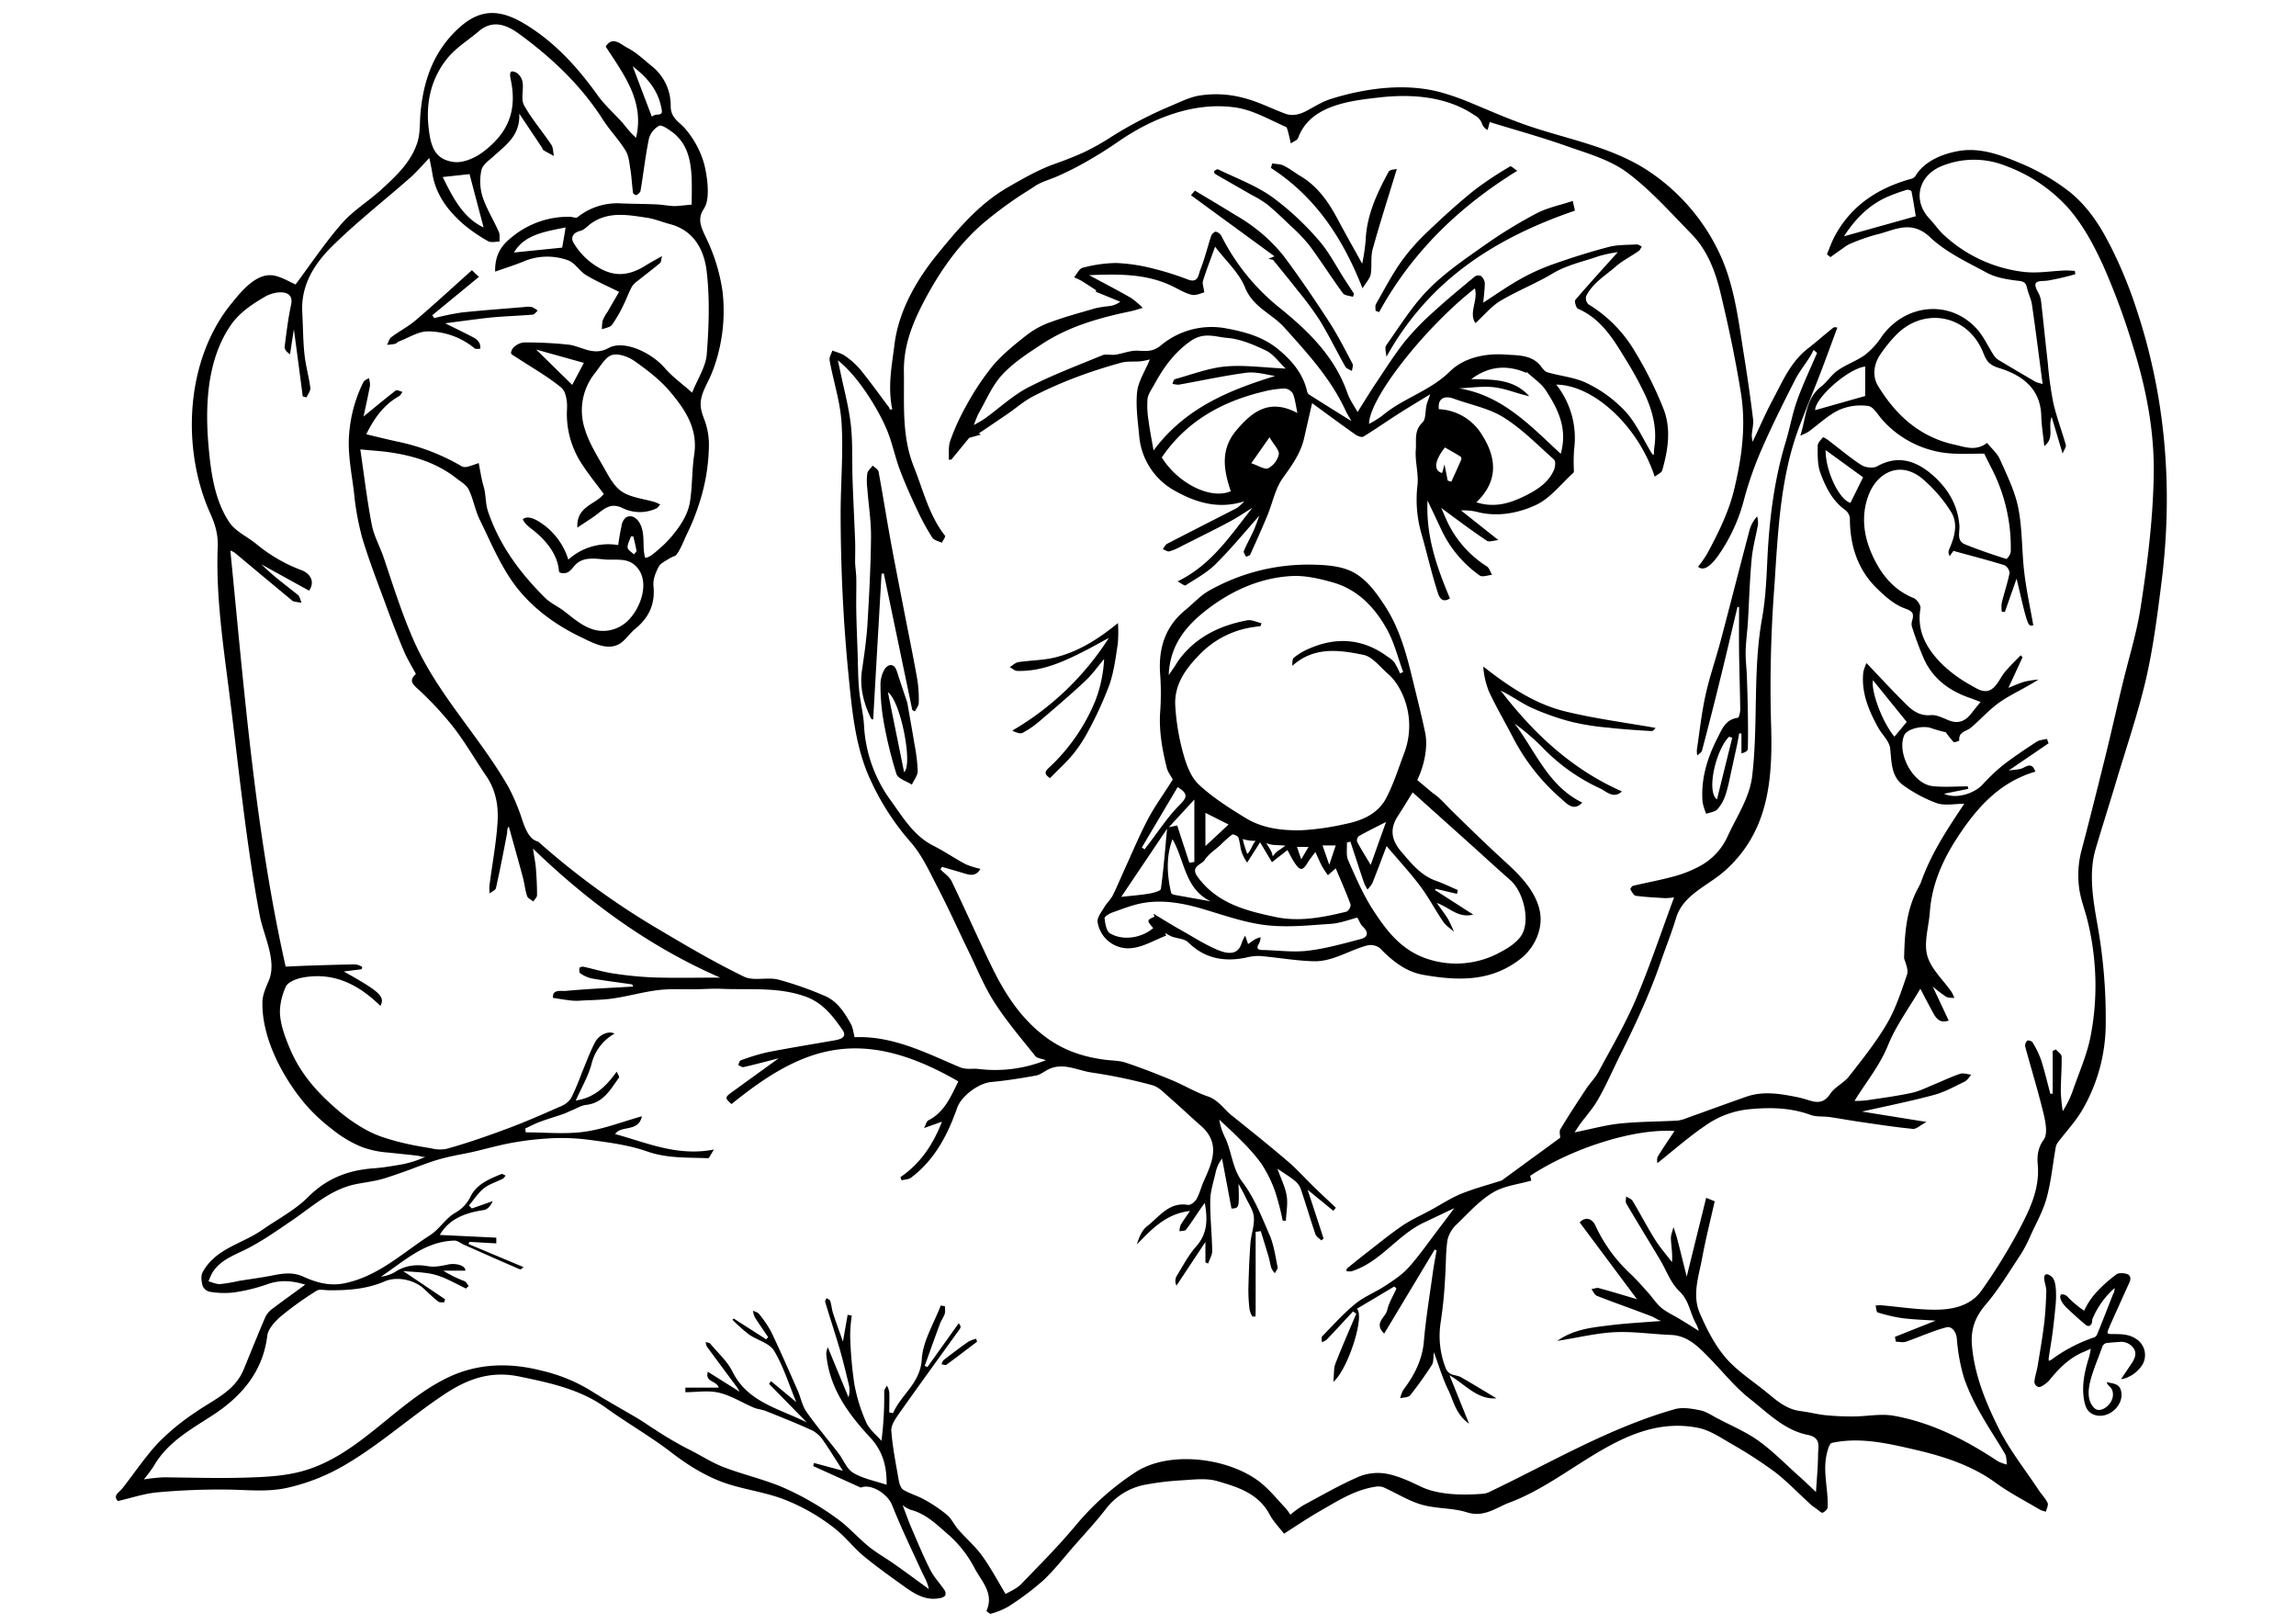
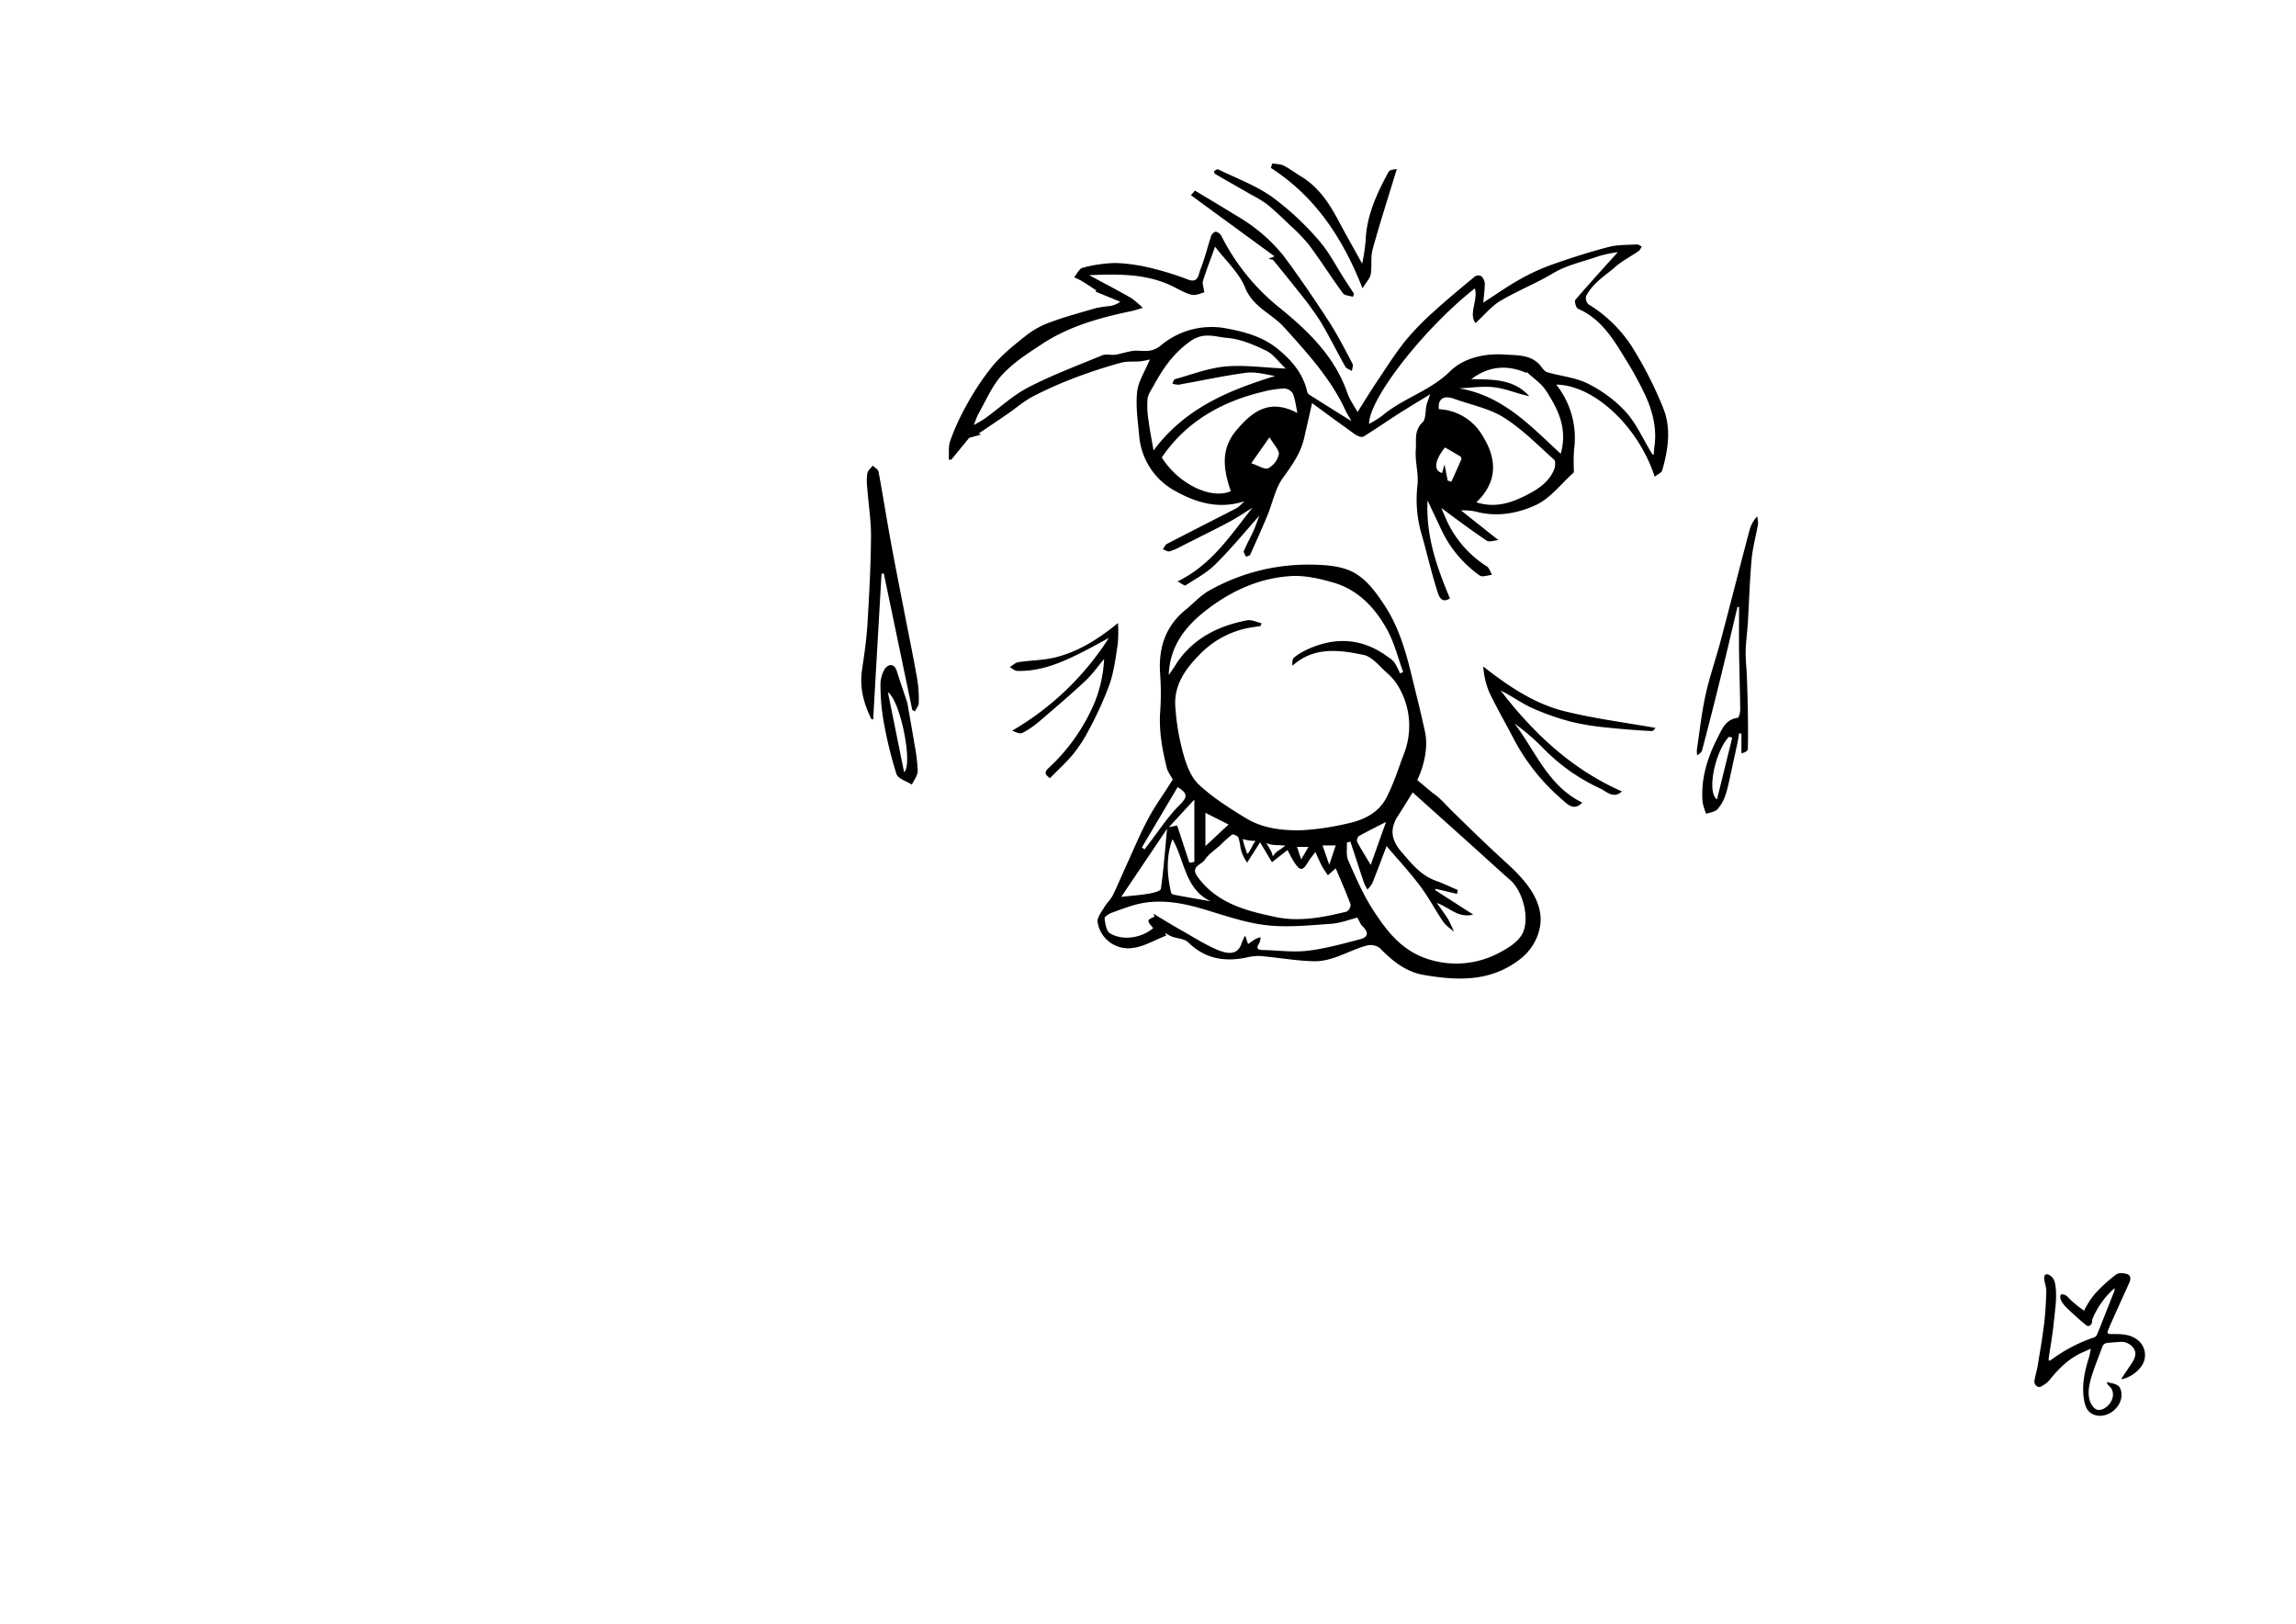
<svg xmlns="http://www.w3.org/2000/svg" viewBox="0 0 841.89 595.28">
-   <path d="M727.56,166.31c-3.67,0-7.34.16-11,0a37.1,37.1,0,0,1-26.17-12.2c-1.75-1.88-3.36-5-5.35-5.27a19.79,19.79,0,0,0-10.76,1.49c-4.09,1.95-7.5,5.33-11.23,8a23.33,23.33,0,0,1-2.92,1.39c2.21-6.8,1.9-13.51,7.64-18,2.26-1.77,3.86-4.42,6.2-6,3.09-2.15,6.83-3.4,9.87-5.6a27.37,27.37,0,0,0,6-6.53c8.79-12.51,25.64-13.9,35.36-2.61,2.41,2.81,3.95,6.35,6,9.48a6.66,6.66,0,0,0,2.18,1.85c4.34,2.61,8.7,5.16,13.06,7.71a18.47,18.47,0,0,0,2.54.75c-1.34-10.15-2.53-19.64-3.91-29.11-.3-2.11-1.39-4.09-1.83-6.2-.53-2.54-2.15-2.36-4.22-2.64-3.6-.47-7.41-1.15-10.54-2.85-7.19-3.89-14.94-7.47-20.77-13-7.11-6.71-13.33-2.36-20-.89a71.69,71.69,0,0,0-9.59,3.43A12.08,12.08,0,0,0,675.8,91c-1.57,1.07-3.1,2.18-4.64,3.28l-1.27-1.07c1-2.34,1.83-4.79,3.06-7C679.14,75,689,68.76,701.08,65.48a2.54,2.54,0,0,0,1.34-1.08c3.26-5.38,10-8.07,15.93-9.07,7.6-1.28,14.94,1.33,21.85,4.25a78.15,78.15,0,0,1,18.87,10.91c6.07,5,10.27,11.08,13.9,18,.5,1,1,1.91,1.47,2.87a159,159,0,0,1,8.49,20.58c11.2,33,14,67.12,9.62,101.74-1.5,11.82-3,23.72-5.67,35.31-3,12.83-7.3,25.34-11.07,38-2.42,8.09-5,16.13-7.38,24.21-2.73,9.16-.84,19.27.77,28.47a194,194,0,0,1,2.92,35.85,63.14,63.14,0,0,1-8.38,31.05c-2.52,4.45-6.16,8.26-9.25,12.38a4.28,4.28,0,0,0-.71,1.72c-1.08,6.16-1.67,12.45-3.31,18.46-1.3,4.8-3.83,9.27-5.91,13.84a49.3,49.3,0,0,1-3.6,6.92c-4.14,6.23-8,12.73-12.85,18.4-4,4.69-5.62,9.27-5,15.43,1,10.57,4.95,20.21,9.51,29.43,4,8.16,9.84,15.46,14.9,23.12,1.06,1.61,2.5,3,3.29,4.73.37.8-.38,2.12-.62,3.21a10.54,10.54,0,0,1-2.16-.72c-5.52-3.27-11.27-6.23-16.44-10-8.53-6.2-18.85-9.56-29-11.92S682,526.73,671.67,529c-.88.19-1.51,2.59-1.85,4.08-1.51,6.52.61,13,.34,19.5,0,.72-1.07,1.69-1.85,2-.44.17-1.31-.79-2.17-1.36-.67-.51-1.52-1-2.25-1.71-4.44-4-8.6-8.46-13.37-12.07A164.82,164.82,0,0,0,634.28,529c-3.7-2.18-7.53-4.72-11.61-5.53-26.72-5.28-46,18.79-69,27.32-5,1.86-9.45,5.66-15.76,3.66-5.3-1.69-11.26-1.27-16.62-2.82-4.87-1.41-9.3-4.27-14-6.36a5.67,5.67,0,0,0-3.07-.19c-7.62,1.17-14,5.34-20.46,9.05-4.49,2.57-8.77,5.5-12.94,8.14-1.62-2.12-3.86-4.38-5.3-7.07-4.15-7.77-11.85-10.09-19.27-12.23-4.19-1.2-9-.46-13.52-.23a103.31,103.31,0,0,0-12.26,1.48,23.6,23.6,0,0,0-15.09,9.14c-3.65,4.71-7.74,9.07-11.67,13.56-3.71,4.24-7.17,8.75-11.27,12.56a102,102,0,0,1-12.68,9.5,26.26,26.26,0,0,1-6.46,2.64c-.39.13-1.64-1-1.58-1.07,2.84-6.29-1.71-10.74-4.23-15.38a43.06,43.06,0,0,0-9.36-12.21c-4.3-3.67-8.43-8-14.34-9.47a13,13,0,0,1-2.82-1.66c1.16,3,2.1,5.72,3.24,8.36,2.22,5.16,4.37,10.37,6.91,15.38,1.37,2.67,3.54,4.92,5.24,7.44a2.24,2.24,0,0,1,.21,2,3.56,3.56,0,0,1-2.08.91c-6.12,1.18-10.68-2.71-15.31-6-4.09-2.94-8.16-5.9-12.07-9.08s-6.74-7-10.55-10.11a72.23,72.23,0,0,0-18.85-10.94c-7.24-2.82-15-3.67-22.29-6.24C258.37,541,252,537,246.05,532.4c-7.64-5.85-16.1-10.67-23.92-16.31-9.49-6.85-20.76-9.16-31.7-11.43-10.37-2.16-18.78.77-27.31,6.4-13.23,8.74-25.37,20-39.31,27.52a73.08,73.08,0,0,1-18.55,6.89c-7,1.55-14.11.78-21.18.64a250.54,250.54,0,0,0-26.27,1c-4.85.42-9.6,2.06-14.59,3.2-1.94-2.11.47-3.14,1.63-4.62,4.43-5.64,8.42-11.67,13.3-16.87a86,86,0,0,1,13.57-11.09c6.5-4.56,14.3-7.57,17.63-15.66,2.64-6.4,5.2-12.84,7.94-19.2a8.43,8.43,0,0,1,2.62-3.08c4-3,8.06-5.92,12-8.81-4.4-1.38-9-1.94-14-.12a63.31,63.31,0,0,1-12.39,3,31.42,31.42,0,0,1-8.65-.29,3.71,3.71,0,0,1-2.58-2.19c-.42-1.55-.7-3.63,0-4.93C78.94,457.76,88.69,456.07,96,451c5.71-4,12.09-7.27,16.94-12.12C119.8,432,127.66,429,137,428.32c3.24-.22,6.51-.78,9.71-1.32a37.12,37.12,0,0,0,9.49-3c-.82.4-2.35-.22-3.22-.32-3.54-.41-7.1-.75-10.65-1.14a34.4,34.4,0,0,1-9.83-2.11,43.1,43.1,0,0,1-11-6.66,63.21,63.21,0,0,1-10.15-9.67c-8-9.74-15.31-23.65-15.13-36.56,0-2.69,1.24-5.46,2.33-8,3.12-7.27-1.92-16.56-3.29-23.81-5.13-27.16-7.78-54.95-11.28-82.36-2.22-17.41-4.86-35.43-4.14-53,.18-4.45-1-8.34-2.83-12.33-10.61-23.83-8.94-56.16,7.83-76.73,3.66-4.5,9.44-11.83,16.11-10.19,2.76.68,5.3,2.24,7.43,3.17,5.49-7.34,10.76-15.29,17-22.41,4.1-4.7,9.69-8.06,14.35-12.3,5.47-5,11-10.12,13.32-17.39,1.09-3.43.81-7.29,1.15-10.95,1.12-11.92,4.84-22.52,14-30.92,7.5-6.86,14.57-7.32,24.1-1.61,11.1,6.66,19.41,15.89,26.85,26.23,2.72,3.79,6.34,6.92,9.44,10.44a41.57,41.57,0,0,0,4.63,5.15c3.2-13.39-4.45-23.14-11.12-33.46,2.53-4.05,5.59-.74,7.92.45,3.26,1.66,6,4.31,8.91,6.67a18.34,18.34,0,0,1,7,14.56c-.07,4.71,3.37,6,5.49,8.64a34,34,0,0,1,6.81,12.83c1,4,2.13,11.46.43,15.24-.34.77-.85,1.46-1.22,2.21-1.77,3.59.29,6.92,1.77,10.17a66.49,66.49,0,0,1,5.7,18.82,61.58,61.58,0,0,1-1.09,21,56.39,56.39,0,0,1-3.19,10c-1.25,2.92-3.09,5.77-3.59,8.94-.48,3,.52,5.32,1.51,8a26.21,26.21,0,0,1,1.38,9.42,71,71,0,0,1-3.77,21.22A75.49,75.49,0,0,1,252,195.52c-.71,1.39-3.12,7.68-4.53,8.3a12.47,12.47,0,0,0-2.05.93c-1.39.94-3.22,1.71-3.91,3.05-1.09,2.1-2.14,4.69-1.9,6.94.69,6.68-1.64,11.71-6.73,15.84-2.13,1.72-3.66,4.37-6,5.62-4.47,2.4-9.9-.72-13.93-2.65-9.31-4.46-18-10.78-24.19-19.11-5.33-7.17-8.84-15.73-12.82-23.85-1.73-3.51-2.35-7.56-4.06-11.09-.84-1.73-2.94-2.9-4.58-4.19-7.09-5.56-15.38-8.14-24.12-9.45-3.29-.49-6.62-.67-11.07-1.1,1.44,9.71,2.49,18.72,4.21,27.61.8,4.14,3,8,4.35,12,3.45,10.2,6.65,20.5,11,30.37,8.71,19.81,24.21,35.29,34.84,53.92A74.75,74.75,0,0,1,191.62,301c1.28,3.66,2.77,6.88,5.72,7.55a280.06,280.06,0,0,0,44.38,32.27c10.19,6.06,20.45,12.08,31.1,17.24,3.51,1.7,8.48.07,12.51,1.06A127.71,127.71,0,0,1,302.17,365c4.74,1.9,7.41,6.08,9.78,10.32.83,1.49,1,3.35,1.41,4.93,14-.57,26.13,5.73,38.41,10.93,2.65,1.12,4.71.44,7,.72a50.15,50.15,0,0,0,24.73-3.21c-1.59-.59-3.2-.67-3.87-1.51-5.16-6.46-10.56-12.78-15-19.7-3.73-5.78-6.34-12.28-9.37-18.5-3.77-7.74-7.29-15.62-11.25-23.25-3.07-5.91-5.88-12.25-10.22-17.13a92.82,92.82,0,0,1-14.37-22.15c-5.86-12.31-7-26.05-8.33-39.42-1.95-19.92-2.85-39.75-2.85-59.76.07-10.75,1-21.54.34-32.25-.46-7.69-3-15.26-4.38-22.91-.2-1.1.63-2.39,1-3.59,1.59.63,3.36,1,4.72,2a27.7,27.7,0,0,1,5.56,5c3.64,4.48,7,9.18,10.48,13.8.17.23.18.65.38.76s.6,0,.83,0c-1.71-8.42-.2-15.64.83-23.9,1.54-12.28,8.12-23.68,15.84-33.13,7.48-9.16,15.27-18.38,25.68-24.36,5.4-3.1,11.25-6.49,17.13-8.57,3.79-1.34,7.54-2.79,11.19-4.48a90.47,90.47,0,0,0,10-5.69,149.35,149.35,0,0,1,21.2-11c3.27-1.38,6.45-3,9.94-3.77a38.57,38.57,0,0,1,16.83.68c5.39,1.32,10.34,3.92,15.51,5.84,2.79,1,5.53.17,8-1.18,2.81-1.52,5.59-3.27,8.65-4.24,12.78-4,27.57-6,40.65-2.35a95.08,95.08,0,0,1,10.74,3.8c6.82,2.82,13.59,5.83,20.57,8.24,14.56,5,29.84,7.6,43.12,15.82a73.88,73.88,0,0,1,26.66,29.46c6.2,12.23,7.64,25.76,9.78,39.1q1.88,11.6,3.31,23.25c.24,1.95-.33,4-.47,6a14.53,14.53,0,0,0,.32,2.36c2.68-5.63,4.82-10.61,7.37-15.38,3.59-6.74,6.58-13.94,12.93-18.84,3.17-2.44,6.13-5.15,9.29-7.61.49-.37,1.51,0,1.46,0-2.2,5.93-4.23,11.55-6.38,17.13-2.4,6.23-5,12.41-7.36,18.64-7.31,19-8,39.47-9.37,59.5a488.35,488.35,0,0,0-1.2,49.44c.68,20.38-.57,39.72-16.83,54.32-6.28,5.63-15.45,8.8-18,17.45-1.62,5.39-3.75,10.63-5.58,15.95-4.15,12.08-9.38,23.2-15.06,34.59-2.66,5.33-5,10.81-8,16-1.8,3.2-4.37,6-6.57,9-.48.65-.89,1.34-2,3,6.19-1.24,11.39-2.7,16.69-3.25,7-.71,14-.68,21.06-1.07a13.42,13.42,0,0,0,3.59-1c7.21-2.57,14.4-5.22,21.62-7.75,6.23-2.18,12.48-1.09,18.7.15,1.52.31,3,.77,4.51,1.22,3.12,1,5.48.77,7.61-2.46,1.67-2.54,5-3.95,6.88-6.39,4.89-6.26,9.91-12.51,13.9-19.34,3.23-5.52,5.25-11.8,7.34-17.91.6-1.72-.43-4-1.06-6,.18-8.25.66-16.56,4.39-24.32.61-1.2,1.23-2.39,1.67-3.25,3.77-10.83,9.93-20,16-29.11-3.44,0-7,.79-10-.19a50.85,50.85,0,0,1-12-6.33c-4.88-3.26-4.6-8.61-5.18-13.8-.29-2.66-2.95-5-4.38-7.59-3.51-6.34-6.28-12.91-5.45-20.41a18.57,18.57,0,0,1,1.16-3.25c5.22,5.46,9.94,10.63,14.94,15.5,2.28,2.23,4.93,3.93,8.66,3.58,2-.2,4.33,1,6.37,1.83,3.74,1.6,6.41.31,8.65-2.67.91-1.2,1.87-2.35,3.22-4-1.48-.55-2.82-1.07-4.17-1.55-7.26-2.54-13.12-6.84-16.46-13.89A122.31,122.31,0,0,1,701,229.53a4.41,4.41,0,0,1,.24-2.32c.61-2.57-.12-3.19-2.9-4.2-3.85-1.41-7.3-4.49-10.31-7.48-7-6.95-9.71-15.74-9.72-25.51a4.3,4.3,0,0,0-1.67-3c-4.78-3.42-7.23-8.47-9.14-13.64-1.12-3-1-6.59-1-9.92,0-1.06,1.12-2.19,1.93-3.13.11-.13,1.4.62,2,1.1,4,3,7.83,6.3,12,9,1.51,1,4.42,1.34,5.87.53,7.63-4.31,14.4-2.07,20.57,3.41,5.59,5,8.95,10.84,9.59,18.14.23,2.63-1.22,5.71,2.13,7.08,4.94,2,10,3.71,15.12,5.34a4.5,4.5,0,0,0,1.58-2.66A63,63,0,0,0,730,171.2ZM441.77,441c-.84,1.17-1.38,1.88-1.88,2.62-1.66,2.41-3.23,4.9-5,7.2-.39.51-1.58.41-2.4.59a6.9,6.9,0,0,1,.41-2.28c1-1.7,2.17-3.29,3.45-5.17-8.74,1-14,6.62-19.48,12.26.81-2.67,1.86-5.21,3.74-6.66,4.48-3.46,8-9,15-7.82.93.16,2.56-1.14,3.14-2.17,1.17-2.1,1.73-4.52,2.72-6.72,3.13-6.92,6.12-13.76-1.12-20.11-3.93-3.45-7.72-7.07-11.68-10.5-1.9-1.65-3.84-3.78-6.11-4.38a188.84,188.84,0,0,0-22.19-4.64c-5.28-.74-10.52-3.89-16.07-1.11-1.46.74-2.84,1.91-4.38,2.19-5.47,1-11,1.88-16.51,2.39-4.57.42-10.88,5.1-12.41,9.4-3.52,9.95-8.24,19.18-17,25.7-.87.65-2.25.63-3.39.92l-.46-1.15c7.39-5,12-12,15.25-20.34l-6.58,2.35c.67-1.25.91-2.47,1.58-2.82,6-3.06,8.26-8.81,11-14.29-36-20.84-57.4-12.61-83.15,8.3-2.5-2.11-2.49-2.47.06-4.32L285.51,388c-4.85,1.23-8.82,2.3-12.83,3.21-.59.14-1.36-.47-2-.74.28-.58.44-1.54.87-1.69a74.13,74.13,0,0,1,9.78-3c8.25-1.62,16.57-2.94,24.85-4.4,2.16-.39,4.56-1.21,2.72-3.83-3.58-5.13-7.24-10-13.8-12.29-10-3.49-20.27-2.3-30.46-2.74-3.17-.13-6.35.11-9.53.16-4.57.07-9.18-.24-13.7.3-5.55.67-11,2.23-16.53,3.06-3.86.57-7.81.57-11.72.79a21,21,0,0,1-3.55,0c-2.18-.24-4.34-.61-6.84-1-.33-3.26,3.06-2.4,4.66-2.55,8.16-.76,16.37-1.09,24.76-1.59-.29-.55-.34-.79-.43-.8-5-.72-9.94-1.33-14.88-2.19a12.14,12.14,0,0,1-4.17-1.92c-.36-.22-.34-1.32-.19-1.95.06-.25,1-.51,1.43-.41,3.6.78,7.14,1.9,10.77,2.44a130.41,130.41,0,0,0,15.14,1.49c8.07.24,16.15.06,24.23.06-25.91-11.28-48.19-27.54-68.66-47.3.44,2.93.89,5.08,1.07,7.25.26,3.27.43,6.56.42,9.83,0,.78-.88,1.54-1.36,2.31-.79-.65-2-1.15-2.29-2-.73-2.22-.95-4.61-1.56-6.88-1.66-6.22-3.42-12.41-5.14-18.62-.8,1-.5,1.83-.65,2.57-1.28,6.68-2.58,13.37-4.06,20-.18.78-1.51,1.31-2.31,1.95a16.46,16.46,0,0,1-.1-2.71c1-7.84,2.51-15.64,3-23.51.37-5.82-.64-11.66-4.13-16.76-4.09-6-7.7-12.35-12.15-18.06a120.42,120.42,0,0,0-13.52-14.42c-2.37-2.18-1.84-3.28-.16-5-1.44-2.7-3.15-5.45-4.4-8.39-2.31-5.45-4.44-11-6.48-16.55-3.05-8.31-6.29-16.56-8.81-25a99.19,99.19,0,0,1-3-16.59c-.88-7.37-2.49-14.61-1.71-22.25a51.64,51.64,0,0,1,5.15-18.19c.33-.66,1.32-1,2-1.49a8.37,8.37,0,0,1,.43,2.74c-.68,3.74-1.53,7.45-2.36,11.36,4.28-3.5,8-6.61,11.81-9.54.44-.34,1.64.32,2.48.52-.42.53-.74,1.26-1.29,1.57-5.7,3.2-9.17,8.22-12,13.95,4.1,1,7.92,1.95,11.78,2.77a77.87,77.87,0,0,1,23.39,9.09,3.47,3.47,0,0,0,2.29-.05c1.22-.3,2.39-.78,3.76-1.24.46,2.43.8,4.35,1.2,6.25.29,1.35.76,2.66,1,4,.43,2.44.4,5,1.17,7.33,4.15,12.42,11.74,22.67,20.94,31.78,2,2,4.68,3.14,6.93,4.86,3.83,2.93,7.56,6.39,12.51,7.18a13,13,0,0,0,11.37-4.05c4.44-4.61,7.84-14.2,2.54-19.54-3.23-3.25-7.32-2.12-11.4-2.47-3.61-.32-7.82-1-10.66,1.81-1,.94-1.65,2.17-2.82,2.81a3.52,3.52,0,0,1-2.75.27.93.93,0,0,1-.45-.26,1.09,1.09,0,0,1-.18-.61c-.54-6-4.79-11.11-9.55-14.85-1.43-1.11-3-2.23-3.68-3.91,1.33-1.16,3.41-.53,5,.32a25,25,0,0,1,11.69,14.48,21.87,21.87,0,0,1,18.29-5.34c.31-2.33.71-4.65,1.21-6.94a4.81,4.81,0,0,1,1.67-3.21,3,3,0,0,1,3,0,5.37,5.37,0,0,1,2.11,2.31c2.09,4,.69,8.41,1.9,12.5,1.64,0,4-2.28,5.21-3.32a39.18,39.18,0,0,0,5-5.12c2.74-3.34,5.36-7.34,6.14-11.67,1-5.82.74-11.86,1.63-17.72,1.45-9.59-3.46-16.7-9-23.24-3.67-4.31-8.37-7.87-13-11.13-2.25-1.56-5.89-2.85-8.22-2.11s-4.17,4.06-6,6.39a21.87,21.87,0,0,0-3.94,20.55c1.43,4.83,4.18,9.33,6.72,13.76,1.92,3.36,3.84,7.3,6.87,9.32,3.38,2.26,8,2.64,12.1,3.87a17.33,17.33,0,0,1,2,.88c-.49.51-.88,1.22-1.48,1.48a14.28,14.28,0,0,1-12.24-.13c-3.73-1.83-6-.48-8.71,1.67-2.37,1.9-5,3.47-7.94,5.46-.47-7.79,6.63-8.42,9.69-12.33-2.55-3.44-5.23-6.75-7.57-10.28a33.33,33.33,0,0,1-5.92-20.94c.16-2.61-.39-6.37-2.11-7.78-5.1-4.19-10.95-7.46-16.49-11.1-.73-.48-1.92-1.05-1.94-1.61a3.38,3.38,0,0,1,1.36-2.36,6.14,6.14,0,0,1,3.33-1.48,144.72,144.72,0,0,1,16.54.82c4.83.66,9,4.29,14.6,1.19,5.47-3,15.54,1.54,20.59,7.4,2.73,3.16,6.24,5.66,10,9,2-5.05,5-9.47,5.36-14.09.79-10.15,1.16-20.51-.05-30.57-.92-7.59-4.6-14.8-13.39-17.12-2.94-.78-5.8-2-8.78-2.4-6.77-1-13.68-2.32-20,2-1.39.94-2.59,2.47-4.09,2.84-2.73.68-3.69,2.45-2.51,4.43a25.42,25.42,0,0,0,6.14,7c6.78,5.19,12.77,6.17,20.74,1,1.6-1,3.32-1.89,5.55-3.15-.34,1.23-.3,2.17-.74,2.54-2.66,2.23-5.44,4.31-8.14,6.49a7.94,7.94,0,0,0-2.2,2.2c-1.15,2.17-2,4.52-3.07,6.7a50.61,50.61,0,0,1-4.2,7.26c-.71.94-2.43,1.12-3.69,1.65a14.42,14.42,0,0,1,.29-3.31,17,17,0,0,1,1.73-3.06L227,107c-4.42-2.2-8.42-3.91-12.11-6.15-2.39-1.44-4-4.42-6.5-5.38a22.28,22.28,0,0,0-16.65.49c-3.2,1.29-6.51,2.33-10.18,3.62-.13-5.77,2-9.42,6.07-12.6a32.58,32.58,0,0,1,21.23-7.51c1,0,2.34.62,2.89.17a23.35,23.35,0,0,1,16.07-5.07c4.29.17,8.58.17,12.87.36,2.17.09,4.33.56,6.49.62,1.77,0,3.55-.28,6.44-.54,0-2.24.11-5.82,0-9.39-.26-6.69-1.45-13.08-7.34-17.37-1.4-1-3.65-2.58-4.64-2.11a7.66,7.66,0,0,0-3.69,4.71c-1.31,6.32-2,12.77-3.09,19.15-.1.6-.91,1.18-1.53,1.54-.2.11-1.17-.5-1.22-.86-.38-2.84-.5-5.72-.95-8.54-.39-2.4-.6-5.07-1.82-7-2.46-4-5.81-7.42-8.33-11.38-8-12.5-18.59-22.48-30.4-31.15-4.28-3.14-9.58-5.78-15-1.19-3.89,3.32-8.46,6.08-11.61,10-5.82,7.22-7.87,15.91-6.86,25.17.76,6.87,2.07,11.86,9.27,12.8,3.35.44,7.67-1.42,10.56-3.57C186.05,49,189.78,41,187.26,29.06c-.54-2.58-.16-3.61,2.27-2.32a5.29,5.29,0,0,1,2.11,3.59c.38,2.75-.68,6.09.52,8.26,2.84,5.1,6.74,9.6,10,14.48.73,1.09.64,2.73.93,4.12-1.29-.71-2.59-1.4-3.85-2.15-.23-.13-.27-.55-.44-.81-2.59-3.89-5.19-7.78-8.39-12.56.35,8-4.87,11.47-9.3,15.5-1.72,1.57-4.13,3.19-4.57,5.16a19.21,19.21,0,0,0,.36,9.67c1.47,4.51,4.08,8.65,6,13,.46,1,.21,2.37.28,3.57-1.42,0-3.14.46-4.22-.16a57.22,57.22,0,0,1-9.07-6.24c-5.7-5-10.15-10.86-11.37-18.64-.3-1.9-.73-3.79-1.08-5.61-2.62,2.71-4.73,5.2-7.16,7.34-9.57,8.43-19.7,16.3-28.73,25.27-6.35,6.31-11.23,14.07-10.72,23.86.28,5.17.27,10.36.81,15.5.43,4.13,1.62,8.17,2.15,12.3.14,1.09-.9,2.34-1.4,3.51L111,145.3c-1-7.88-2.07-15.75-3.24-24.59-.56,3.65-1,6.4-1.4,9.16-1.32-.82-2-1.79-2-2.65.66-5.2,1.28-10.42,2.38-15.54,1.26-5.87-5.9-5-9.42-3-4.87,2.84-9.57,5.94-12.79,10.66-8.76,12.86-9.39,29.9-8,44.9.82,9.22,2.3,19.53,7.64,27.34,2.28,3.34,6.63,5.21,9.91,7.93A57,57,0,0,0,110.46,209c3.69,1.39,5,4.61,2.86,7.54l-17.47-9.64c4.18,4.14,8.84,7.58,13.37,11.19.75.59.91,1.9,1.34,2.88-1-.15-1.9-.28-2.84-.46a1.43,1.43,0,0,1-.61-.34Q96.54,211.39,86,202.58a6.46,6.46,0,0,0-1.53-.71c5.1,51.51,9.14,103,20.27,152.5,3.27-.14,6.13-.28,9-.37,5.57-.18,11.14-.37,16.71-.44a7.11,7.11,0,0,1,2.39.95l-.26.83-6.54.82c13.3,7.41,15.22,9.23,13.44,12.61-8-7.83-17.15-12.55-28.68-10.34-2.19.42-5.24,1.62-6,3.3a24.13,24.13,0,0,0-2.13,8.2c-.29,4.82,1.9,10.45,3.76,14.81,3.73,8.78,9.68,15.54,16.82,21.72a61,61,0,0,0,11,7.77,39.68,39.68,0,0,0,6.24,2.72A93.93,93.93,0,0,0,152.4,420c1.91.38,3.83.67,5.74,1a12.56,12.56,0,0,0,5.75.15c7.59-2.12,15.06-4.74,22.46-7.5,6.43-2.4,12.72-5.17,19-7.94a8.51,8.51,0,0,0,4-3,89.9,89.9,0,0,0,3.93-9.24c1.6-3.8,3-7.71,4.91-11.35,1.53-2.9,5.16-4.35,7.13-3.16a17.42,17.42,0,0,0-8.39,11c-1.17,4.56-3.71,8.77-5.81,13.52,7-1.06,11.24-5.34,15-10.61.37.89,1.08,1.88.86,2.19-3.13,4.34-5.71,9.31-12,10-1.89.21-3.67,1.36-5.5,2.09-1,.39-1.85.89-2.82,1.22-2.89,1-5.82,1.85-8.68,2.91-1.84.68-3.58,1.62-5.37,2.44l.16,1.42c7.17,0,14.44.75,21.47-.21s13.71-3.61,21.14-5.69c-1.29,6-7.64,3.15-9.83,6.53,11.51,3.1,22.64,8.28,36.24,5.68-1.22,1.82-1.73,3.19-2.18,3.17-7.48-.31-14.91.12-22.32-2.48-6.73-2.36-14-3.29-21.15-4.25a78.27,78.27,0,0,0-15.68-.48,108.74,108.74,0,0,0-15,2c-4.84,1-9.59,2.43-14.44,3.4-2.64.52-5.29,1-7.91,1.67-5.12,1.23-10.07,3.36-15,5.11-2.29.81-4.58,1.6-6.9,2.34-3.45,1.1-7.13,1.48-10.7,2.2-9.29,1.87-16,8.25-23.47,13.32-5.75,3.91-11.51,8-17.74,11-4.39,2.1-8.7,3.84-11.4,8.08a24,24,0,0,0-1.43,3.23c1.45.38,2.91,1.11,4.34,1a60.15,60.15,0,0,0,6.85-1.17c4-.65,8-1.15,11.9-1.92s7.65-1.47,11.71.39c4.71,2.15,9.63,3.56,15.21,2.38,12.34-2.6,21.18-11.15,31.23-17.61,3.39-2.18,5.66-6.13,9.11-8.14a13.57,13.57,0,0,0,5.7-6c2.33-4.64,6.88-6.41,11.29-8.26.39-.16,1.06.35,1.61.56-.37.4-.67,1-1.13,1.18-2.29,1.17-4.9,1.92-6.86,3.48-2.13,1.71-3.67,4.16-5.47,6.28l1.05,1.12,7.67-2.7c-.71,1.6-1.89,3.07-3.26,3.27-6.85,1-12.8,3.27-16.14,9.13l20.7,1v2.1l-9.88-.56-.32.79,20.2,8.47c-.14.09-1,1-1.36.79-6.87-2.92-13.69-6-20.51-9-1.18-.52-2.36-1.55-3.52-1.52-10.95.3-18.49,7.64-26.89,13.22a13.14,13.14,0,0,0,5-1.61c3.86-2.56,7.88-3,12.38-2.2,2.33.4,4.9-.15,7.28-.65,2.86-.6,6.43.42,6.28,2.27h-8.1a43.83,43.83,0,0,0,7.75,3.83c.66.29,1.06,1.18,1.57,1.79l-1,.92c-3.71-1.73-7.3-3.93-11.19-5-3.73-1.06-7.78-1-11.83-1.39l15.39,10.35-.4,1.15c-.71-.09-1.63.07-2.11-.31-1.77-1.4-3.43-2.95-5.07-4.52-3.66-3.51-10.08-4.85-14.59-2.9-6.63,2.87-13.61,3.34-20.69,3.25-1.45,0-3.24-.48-4.28.19a118.29,118.29,0,0,0-12.94,9.25c-2.22,1.89-4.83,4.64-5.15,7.26-1.59,13.19-9.5,22.24-19.72,28.93-8.27,5.41-16.86,10-21.95,18.93a53.19,53.19,0,0,1-3.58,4.79,68.49,68.49,0,0,1,7.23-.76c10,.09,19.93.41,29.89.11,7.19-.21,14.48-.51,21.44-2.5,20.62-5.9,34-25.15,53-34.24,10.78-5.15,22.41-5.51,34.16-2.51a61.06,61.06,0,0,1,18.27,7.43c5.61,3.59,11.48,6.77,17.2,10.18,2.14,1.28,4.16,2.76,6.29,4.06A128,128,0,0,0,251.85,531c4.65,2.22,9,5.21,13.8,7,7,2.64,14.3,4.32,21.19,7.2a103.77,103.77,0,0,1,19.86,11.38c4.28,3,7.74,7.05,11.8,10.37,2.89,2.36,6.21,4.19,9.26,6.35,4.3,3,8.54,6.17,12.81,9.26-.48-2.59-1.64-4.33-2.51-6.21-3.71-8.12-7.63-16.16-10.9-24.45-1.75-4.46-8-8.08-11.51-6.51l-17.45-7.9.26-1.14,10.59,2.84c-2.71-4.18-4.75-7.57-7-10.78a11.37,11.37,0,0,0-4-3.88c-5.62-2.61-11.4-4.89-17.15-7.2-1.44-.58-3.07-.67-4.5-1.27-4.26-1.81-8.32-4.41-12.75-5.47-3.91-.93-8.21-.19-12.34-.19v-1.67h12.24c-.77-2.63-5.15-1.94-4-5.82l11.66,7.32c-.55-.95-.72-1.34-1-1.67-3.67-4.95-7.35-9.88-11-14.86a5,5,0,0,1-.44-1.71c.58.21,1.35.25,1.69.66,2.81,3.35,6.24,6.42,8.14,10.24,5.56,11.2,16.89,13.41,27.24,18.6L282,507.35l.71-1,9.27,7.69c-2.82-6.77-4.77-13.27-8.19-18.89-1.71-2.8-6.2-3.82-9.22-5.95a64.32,64.32,0,0,1-6-5.35l.49-.44,11.88,7.61.72-.8c-1.64-2.43-3.32-4.82-4.88-7.29a9.26,9.26,0,0,1-.69-2.4c.75.37,1.74.55,2.19,1.14a39.4,39.4,0,0,1,4.53,6.67c3.37,7.06,6.51,14.24,9.67,21.41,1.15,2.6,1.66,5.6,3.25,7.87,3.67,5.24,7.84,10.13,11.75,15.22,1.84,2.39,3,5.74,5.41,7.15,3.61,2.13,8,2.94,12.21,4.36.1-6.74-1.38-12.36-6.09-17.42-8.07-8.67-15-18.19-16.05-30.66a7.85,7.85,0,0,1,.58-2.34c2.67,6.47,5.13,12.41,7.59,18.34a9.22,9.22,0,0,0,.05-4.94c-1-4.11-2-8.22-3.14-12.28-1.74-5.94-3.68-11.82-5.47-17.74-.11-.38.32-.93.5-1.4.46.33,1.2.57,1.34,1,.46,1.48.58,3.08,1.06,4.56,1,3.16,2.18,6.28,3.62,10.39.72-4.15,1.22-7,1.72-9.83l1.51.3a54.79,54.79,0,0,0-.58,7.53,146.8,146.8,0,0,0,1.53,17.57,62.44,62.44,0,0,0,4.33,14c1.13,2.59,3.69,4.57,5.61,6.82a127.63,127.63,0,0,0,1-18.1c0-.72.64-1.44,1-2.16a8,8,0,0,1,.86,2.27c.11,2.51,0,5,0,7.54l1.4.29c2.92-6.87,10-10.87,10.53-19.83.4-6.66,4.49-13.11,6.94-19.65l1.51.27a8.61,8.61,0,0,1,0,2.69c-.44,1.33-1.32,2.51-1.82,3.83-1.89,5.1-3.71,10.23-5.56,15.35l1,.43,11.5-16.1c.34.63.62.93.65,1.26a1.56,1.56,0,0,1-.33.94c-7.4,10.29-14.86,20.53-22.17,30.89-1.34,1.89-3,4.28-2.9,6.31.46,6.15,1.69,12.25,2.76,18.35.21,1.22.77,2.83,1.69,3.38,2.43,1.44,5.26,2.2,7.72,3.59a53.41,53.41,0,0,1,8.26,5.58c1.7,1.45,2.68,3.72,4.19,5.44,2.85,3.24,6.19,6.11,8.7,9.58,3.17,4.4,5.72,9.25,8.61,14,1.6-1,4-1.92,5.63-3.6,6.79-7,13.66-13.91,19.9-21.37a98.25,98.25,0,0,1,22.2-19.77c12.25-7.89,33.39-5.25,44.89,3.23,3.83,2.83,6.87,6.73,10.2,10.22a15.37,15.37,0,0,1,1.54,2.2,46.09,46.09,0,0,1,4.8-3.46c6.7-3.6,13.31-7.42,20.27-10.45a18.5,18.5,0,0,1,10.22-1.11c4.32.81,8.5,2.77,12.51,4.7,6.68,3.22,15.95,3.23,23.19,2.62a6.9,6.9,0,0,0,2.35-.8c22.27-10.64,43.79-23.42,67.66-30.18,2.84-.81,6.25-.2,9.27.4,2.2.43,4.23,1.85,6.29,2.93,5.08,2.67,10.46,4.94,15.1,8.24,5.17,3.69,9.67,8.33,14.43,12.59,2.29,2,4.5,4.17,6.68,6.21.29-4.8.73-9.22.76-13.65,0-2.91,1.29-6.29-3.79-7.3-8.6-1.71-14.73-8.14-21.3-13.29-5.59-4.39-10.07-10.18-15.12-15.27-3.87-3.9-7.69-7.87-13.81-8.09-6.82-.26-13.66-1.31-20.44-1s-13.48,2-21.17,3.19c6.17-4.32,12.69-4.88,19-5.68s12.87-1.11,19.31-1.64c-1.17-.07-2.41-1.18-3.87-1.74-6.6-2.54-13.28-4.86-19.86-7.43-.88-.34-1.39-1.63-2.06-2.48.92-.14,1.94-.6,2.76-.37,4.93,1.34,9.82,2.84,13.94,4.05l-21-28.15c2.09-2.2,4.58-1.55,5.86,1.35a56.2,56.2,0,0,0,13,17.73c2.19,2.1,4.2,4.41,6.23,6.67,1.65,1.84,3,4,4.86,5.56s4.49,2.76,6.75,4.13c2.06,1.24,4.1,2.53,7,4.34a20.88,20.88,0,0,0-1-2.58c-2.27-3.86-2.47-8.52-6.18-12-3.17-3-4.73-7.63-7.06-11.52-4.11-6.87-8.3-13.69-12.37-20.6-.38-.65-.06-1.72-.07-2.59.81.54,1.94.88,2.39,1.63,2.81,4.69,5.33,9.56,8.23,14.19,1.82,2.91,4.12,5.52,6.21,8.26.26-3.17-.28-5.85-.4-8.56-.06-1.41.6-2.86.94-4.3.46,1.44,1,2.86,1.38,4.32,1.23,4.77,2.4,9.54,3.48,13.84q3.51-14.24,7.13-28.88l3.13,1.27c-1.59,7.08-3.3,13.78-4.55,20.57s-3.83,13.75-.89,20.51c2.44,5.63,5.33,11.34,9.23,16s9.31,8.23,14.18,12.1c4.06,3.23,7.81,7,13.41,7.72,3.15.38,6.24,1.22,9.39,1.54a95.31,95.31,0,0,0,10.14.44c4.93,0,10-1.11,14.75-.25,14,2.51,26.42,8.89,38.19,16.69a14.8,14.8,0,0,0,3.31,1.2c-.22-1.31-.09-2.81-.71-3.88-2.82-4.87-6-9.52-8.74-14.44a75.8,75.8,0,0,1-6.19-13.12,67.8,67.8,0,0,1-2.73-14.71c-.25-2.84-2.08-4.61-3.76-4.18-5.09,1.31-9.92,3.57-14.92,5.3-1.09.37-2.43,0-3.66,0l-.37-1.78,14.94-5.95c-4.14-.29-8.23-.4-12.28-.92a57.93,57.93,0,0,1-9-2.1c-.46-.14-.51-1.64-.75-2.51a13.06,13.06,0,0,1,1.87-.13c6.5.57,13,1.6,19.5,1.65s13.44-1.22,17.54-7.12a209.82,209.82,0,0,0,14-22.71c3.73-7.18,7.32-14.58,6.56-23.3-.25-2.92-.1-6.1,2.19-9.21,1.53-2.07.68-6.44-.07-9.56-2-8.27-4.52-16.41-6.74-24.63a2.62,2.62,0,0,1,.77-2.12c.26-.24,1.64.14,1.9.59a34.72,34.72,0,0,1,3.15,6.42c1.32,4.11,2.3,8.32,3.42,12.49l.85-.06V385.29l1.16-.56c.75.88,2.12,1.75,2.13,2.65.08,4.31-.31,8.62-.31,12.93a64.74,64.74,0,0,0,.71,7.05,35.13,35.13,0,0,0,3.74-7.68c2.26-6.48,5.09-12.87,6.43-19.55a97.27,97.27,0,0,0,1.36-28.29,99.09,99.09,0,0,0-2.36-14c-1-4.23-2.75-8.44-3.22-12.78a35.46,35.46,0,0,1,.86-13c3.08-11.67,6-23.39,8.91-35.11,2.31-9.38,4.39-18.83,6.71-28.22,2.2-8.87,4.75-17.1,6.15-26.16,2.5-16.17,4.55-32.47,4.79-48.85.23-15.65-2.76-31.17-7.4-46.06A258.49,258.49,0,0,0,771.4,97.84c-3.43-7.58-7.45-15.2-13-21.56a57.44,57.44,0,0,0-22.86-15.43,31.22,31.22,0,0,0-23.9.18c-8.24,3.52-10.37,12.53-4.15,19.13,1.67,1.77,3.07,3.82,4.79,5.52a51.91,51.91,0,0,0,29.77,14c5.24.61,10.21-.37,15.43-.52,1.1,0,2.22.1,3.33.15l.15,1.22a92.73,92.73,0,0,1-10.16,2.35c-2.84.35-6.12-.45-3.52,4.22a9.12,9.12,0,0,1,1.13,3.3c.87,7.53,1.6,15.09,2.47,22.62a133.58,133.58,0,0,0,2,14.57c1.19,5.27,3.15,10.36,4.62,15.57.19.66-.57,1.59-1.19,3.14-1.49-5-2.67-9-4-13.42-1.51,3.68,1.23,7.62-2.72,10.69-.42-4.11-1-7.53-1.1-11-.25-10.28-7.23-15.12-15.55-17.67-3.62-1.11-4.55-2.59-5.72-5.54-5.65-14.24-22.24-17.11-32.44-6.06a50.52,50.52,0,0,0-5.54,7c-2.25,3.54-2.69,7.75-.58,11.22,6.49,10.68,15.31,18.7,27.94,21.48,3.87.85,7.9,2.56,12-.63,1.56,1.94,3.72,3.76,4.76,6.09,2.58,5.81,5.49,11.67,6.71,17.82,1.52,7.73,1.25,15.79,2.19,23.65.77,6.46,2.17,12.85,3.3,19.29-2,.55-2,.55-6.12-17.09-1.52,4.32-2.92,8.28-4.31,12.24l-1.12-.14A12,12,0,0,1,734,221c.88-3.64,2.12-7.2,2.85-10.87a3.54,3.54,0,0,0-1.82-2.9c-6-1.86-12.13-3.44-18.77-5.27l-1.34,1.91a2.51,2.51,0,0,1-.2-2.47c2-4.59,3.43-9.53.57-13.92a52.9,52.9,0,0,0-10.52-12.08c-8.18-6.65-16.55-2.08-19.63,6.18-2.89,7.74-1.73,15.48,1.82,22.85,3.19,6.64,7.67,12,14.75,14.84,1.19.49,2.67,2.62,2.48,3.73-1.47,8.55,2.41,15,8,20.57a49.17,49.17,0,0,0,10.44,7.62c2.51,1.44,5.61,3.65,8.55.75,1.61-1.6,2.56-3.85,4-5.62,1.8-2.14,3.84-4.07,5.77-6.09l.66.74c-1.6,3.48-3.21,7-5.17,11.2,2.51-1,4.23-1.79,6.05-2.29a38.61,38.61,0,0,1,4.95-.75c-4.76,3.12-9.68,5.21-14,8.18-3.92,2.68-7.1,6.41-10.78,9.48-1.65,1.37-4.58,1.45-4.24,4.68,0,.14-1.81.83-2.07.57a34.11,34.11,0,0,1-2.86-3.58,55.08,55.08,0,0,1-5.33-1.5c-2.67-1.06-8.89,0-10,2.76-2.6,6.64,3.34,17.67,10.43,18.48,4.26.48,8.62.09,12.93.09l.24.92L712.82,291c4.14,1.94,10.7.24,14.13-3.35a68.75,68.75,0,0,1,7.42-7.07c4-3.09,8.17-5.87,12.39-8.62,1-.68,2.51-.73,3.78-1.08l.63,1.62-14.67,10c2.27-.38,4-.28,5.38-1,2-1.08,3.38-1.54,4.44,1.39-13.48,3.95-21.83,13.68-29,24.78-5.25,8.18-9,16.92-9.7,26.77-.39,5.34-2.26,11.06-.93,15.91s5.84,8.91,8.92,13.34a13.46,13.46,0,0,1,1,2.21c-1-.14-2.17,0-3-.47a51.32,51.32,0,0,1-4.94-3.76l5.88,12.49c-3.81,1.3-5-1.5-6.4-4.09s-2.75-5.17-4-7.61c-4,6.86-8.89,13.43-11.87,20.76C689.17,390.92,684,397,680,403.62a37.48,37.48,0,0,0,4.39-.22c5.56-.83,11.15-1.56,16.63-2.75,3-.65,5.77-2.12,8.63-3.27,3-1.23,6-2.7,9.11-3.71,1.2-.38,2.7.2,4.07.34-.79.85-1.41,2-2.39,2.5-3.71,1.8-7.41,3.87-11.35,4.93-8.43,2.26-17,4-26.36,6.08l23.67,3.8c-2.26,1.2-3.73,2.68-5,2.55-6.63-.65-13.23-1.68-19.83-2.64-3.58-.52-7.13-1.19-10.71-1.7-2.34-.33-4.87,0-7-.8-7.56-2.75-15.22-2.81-23.09-2a33.42,33.42,0,0,0-15.55,6c-6,4.06-11.42,8.88-17.52,13.72,0-.52-.26-1.71.19-2.46,1.94-3.21,4.1-6.3,6.11-9.34-14.79-1-37.57,6.28-52.92,16.42.17.7.32,1.38.41,1.75-4.79,1.4-10,1.91-14.06,4.37-5,3-9,7.51-13.24,11.62a11.38,11.38,0,0,0-3.43,5.77c-.7,4.62-.52,9.36-.88,14a160.84,160.84,0,0,1-1.61,16.15,32.15,32.15,0,0,0,1.88,16.95,3.87,3.87,0,0,0,1.75,2c1.17.58,2.64.57,3.77,1.21,4.4,2.5,8.71,5.16,13.06,7.76-7,.53-11.15-4.84-17.23-8.48l7.17,17.78c-5-3.54-5.66-8.42-7.63-12.37-2.07-4.16-3.36-8.71-5.26-13.8-.28,2-.07,3.58-.71,4.58-2.49,3.84-5.14,7.6-8,11.18-.65.81-2.4.75-3.64,1.09a10.88,10.88,0,0,1,1.08-3c4-5.31,7-10.93,7.59-17.84.72-8.38,2.1-16.7,3.25-25,.39-2.83.94-5.63,1.42-8.45l-.72-.2-18.5,30.78c-4-3.9.52-5.92,1.09-8.56s2.23-5.32,3.41-8l-.82-.7-13.7,8.17c3,2.62-3.23,22.19-8.61,26.77.29-2.87.07-4.92.73-6.63,2.4-6.19,5.09-12.26,7.67-18.38l-1.21-.78c-3.2,3.44-6.39,6.91-9.63,10.32a6.22,6.22,0,0,1-1.77.94c0-.73-.27-1.78.1-2.16,4-4.07,7.79-8.35,12.18-11.93,3.26-2.67,7.4-4.24,10.95-6.6,3.07-2,6.27-4.11,8.68-6.82,4.09-4.61,7.61-9.73,11.36-14.63,1.76-2.3,3.5-4.61,5.27-7L522,448.27c-9.7,4.61-15.84,14.5-26.41,17.8a5.83,5.83,0,0,1-1.9-.06c.08-.35.05-.85.28-1q3.06-2.52,6.21-5c4.6-3.55,9.1-7.27,13.9-10.56,3.25-2.24,6.93-3.85,10.42-5.75,3.72-2,7.3-4.4,11.2-6,4.73-1.95,9.73-3.24,14.62-4.81a1.5,1.5,0,0,0,.43-.18c3.92-2.86,7.83-5.74,11.75-8.59l9.58-7c0-1-.41-2.32.07-3.11,3-5,6.2-9.89,9.42-14.77,1.44-2.18,3.38-4.08,4.6-6.37,4.72-8.78,9.79-17.42,13.68-26.56,5.09-12,9.19-24.35,14-37.31a29.52,29.52,0,0,1-3.16.28c-3.63-.23-7.27-.38-10.86-.87-.77-.1-1.46-1.44-2-2.33-.11-.2.53-1.22.95-1.32,5-1.2,10.16-2.12,15.15-3.5a43.74,43.74,0,0,0,9.36-3.73,23.18,23.18,0,0,0,10.18-10.9c3.3-7.2,8-14,9-22,2.29-19.19.19-38.82,3.63-57.88,1.34-7.45,1.65-15.11,2-22.69.74-14.36,2.55-28.51,6.75-42.31,1.51-5,2.38-10.15,4.13-15,2.11-5.9,4.83-11.58,7.29-17.35l-1.23-1.11c-.54,1-1,1.94-1.61,2.86-1.77,2.78-3.86,5.39-5.33,8.31-4.19,8.28-8.36,16.59-12.07,25.09a131.73,131.73,0,0,0-6.42,18.15A63.15,63.15,0,0,1,629.81,204c-3.27,4.44-5.51,5.17-7.16,3.78a47.66,47.66,0,0,0,3.36-4.83c4.11-7.69,8-15.41,10-24.06,2.73-11.43,4.2-22.93,2.39-34.49-2-12.55-4.63-25-7.62-37.38-1.87-7.74-4.8-15.34-10.52-21.2-7.64-7.81-15-16.16-23.67-22.61-6.27-4.65-14.42-6.94-22-9.61-9.43-3.34-19.1-6-28.37-8.85a27.82,27.82,0,0,1-.78,2.92A4.41,4.41,0,0,1,543.3,45a5.91,5.91,0,0,0-2.68-2.8c-10.22-6.91-23-7.82-35-6.46-10.81,1.24-25,2.86-29.51,14.52,0,.11-.09.22-.13.33-.31.86-1.74,1.31-2.65,2-.05,0-1.22-5.83-1.68-6-6-2.61-12-6.17-18.34-7.14-15.29-2.33-30.71,3.83-43.12,12.37a154.55,154.55,0,0,1-14.85,9.11c-2.61,1.38-5.26,2.68-8,3.86s-5.5,1.87-7.84,3.44c-2.08,1.4-4.24,2.68-6.32,4.08A145.24,145.24,0,0,0,361,81.44c-8.78,7.41-15.46,16.72-21,26.8-4.76,8.72-8.73,17.65-8.56,28,.19,11.73-.9,23.5,3.63,34.84,3.45,8.63,5.55,17.82,11.46,25.35.27.33-.76,1.68-1.19,2.56-1.2-.61-2.88-.92-3.5-1.9a88.24,88.24,0,0,1-5.46-10c-2.29-4.87-4.52-9.79-6.41-14.82S327.12,162,325,157.12c-3.27-7.63-10.67-19.56-17.79-25,.32,1.44.62,2.72.89,4,1.34,6.54,3.14,13,3.88,19.63s.4,13.49.64,20.24c.25,7.43.65,14.87.93,22.3.1,2.6,0,5.21,0,7.81.06,2,.4,4,.43,6,.06,4-.08,8.06,0,12.08.09,5,.31,10,.48,15,.16,4.54.13,9.09.54,13.61s1.55,8.7,1.81,13.08a51.08,51.08,0,0,0,9.62,27.35c4.48,6.15,8.48,13.16,15.85,16.86,4,2,7.8,4.64,11.8,6.76a29.44,29.44,0,0,0,5.41,1.69c-1.86,3.27-4.4,2.1-6.88,1.37s-4.8-1.4-7.2-2.1l-.57.92c1.41,1.46,3.29,2.68,4.13,4.42,4.82,10,9.29,20.09,14.08,30.06,5,10.43,10.94,20.08,20.6,27.18,6.6,4.85,13.79,7.14,21.63,8.16,2.51.32,5.15.26,7.5,1.05,5.67,1.9,11.26,4.07,16.78,6.36,4.49,1.85,8.7,4.43,13.28,6,3.89,1.29,5.79,4.56,8.64,6.86,7,5.62,14,11.2,20.77,17,3.39,2.9,6.37,6.27,9.58,9.38,2.65,2.57,5.35,5.07,8,7.6l-.92,1.12-9.44-7.73c2.07,6.32,4,12.12,5.85,17.91l-.84.67c-.74-.77-1.86-1.41-2.17-2.33-1.9-5.58-3.54-11.25-5.45-16.83a7.17,7.17,0,0,0-2.38-2.94c-1.75-1.4-3.68-2.56-6.08-4.19,1.32,3.69,2.88,6.73,3.4,9.94.48,3-.16,6.1-.3,9.16l-1.16-.08a101.38,101.38,0,0,0-2.79-10.71,48.25,48.25,0,0,0-5.06-10.2,69.49,69.49,0,0,0-7.67-8.72c-2.48-2.57-5.16-4.94-7.75-7.39a23,23,0,0,0,2.29,6.87c2.36,5.24,2.49,11.08,6.29,16.13,4.31,5.7,7,12.69,9.9,19.35,1.57,3.65,2.1,7.78,2.92,11.73.13.65-.67,1.49-1,2.24a8.08,8.08,0,0,1-1.28-1.87c-.44-1.33-.6-2.74-1-4.09-.93-3.17-1.92-6.32-2.89-9.48l-1.88.26v28.82c0,.74-.05,1.49-.07,2.23-.41,0-1.08.08-1.18-.12a7.11,7.11,0,0,1-1-2.57,60.18,60.18,0,0,1-.42-7.46c.14-5.56.34-11.12.75-16.66.24-3.24,1.52-6.5,1.26-9.66-.21-2.56-2-5-3.13-7.47-.76-1.62-1.66-3.17-2.5-4.75.28,8.93.28,8.93-2.57,9.12q-1.72-9.18-3.46-18.34a12.78,12.78,0,0,0-2.39,5.27c-.75,3.33-1.89,6.67-1.94,10-.08,6.21.62,12.43.72,18.65,0,1.51-1,3.05-1.5,4.57L442,462.8v-7.48l-10.61,16a3.71,3.71,0,0,1,.06-3.49c2.28-3.69,4.29-7.65,7.14-10.84C442.77,452.27,442.87,447.17,441.77,441ZM702.47,79.27c-.4-2.46-.91-5.81-1.58-9.13-.06-.3-1.25-.7-1.75-.54a66.43,66.43,0,0,0-7.38,2.7c-7.06,3.19-12,8.72-15.61,14.33Zm-36.89,71.1,18.34-5.19V134.37C677.51,135.19,665.5,146,665.58,150.37ZM162.33,64.9c3.65,7.33,7.34,14.87,15,18.5-1.65-6.27-3.39-12.85-5.16-19.56ZM669.41,165c-.06,7.73,5,18.21,9.1,19.36,1.67-3.37,3.3-6.65,4.64-9.37Zm25.22,105.09,4.53-5.41-12.39-15.31C686,253.41,690.2,264.79,694.63,270.06ZM207.39,83.38c-7.48,1.53-15.12,2.6-18.91,9.19l17.66-1.79C206.51,88.56,207,86,207.39,83.38ZM196.6,128.15l13.22,12.95c1.11-2.08,2.54-4.79,4.27-8.07ZM239,42.74c.35-.16,1-.7,1.59-.7,2.56,0,2.26-.87,1.81-3C241,32.6,237.08,28.24,232,24.3,234.35,30.51,236.65,36.58,239,42.74Zm-6.75,153.93-.9,0c-.45,1.37-1.31,2.78-1.22,4.11.07.88,1.51,1.66,2.33,2.49.32-.46,1-1,.92-1.36C233.09,200.11,232.62,198.4,232.23,196.67Z" />
  <path d="M606.74,174.77c-6-18.49-22.34-33.62-36.11-33.77a31.51,31.51,0,0,1,6.55,23.83,64.33,64.33,0,0,0-.07,7.61c0,.3,0,.73-.19.9-4.52,4.06-8.48,9.37-13.76,11.81-6.27,2.9-13.56,4.37-20.83,2.7a20.56,20.56,0,0,0-6.6-.71L549.42,198c-1.54.11-3.37.84-4.29.22-5.58-3.76-11-7.82-16.66-12,1,2.21,1.89,4.49,3,6.62a39.4,39.4,0,0,0,13.63,14.75c1,.6,1.35,2.09,2,3.16-1.53.12-3.57.93-4.51.25a42.91,42.91,0,0,1-14-16.62c-1.58-3.41-3.21-6.8-5.15-10.9-.63,13.29,3.5,24.62,8.21,35.91-3.43,2.18-4.23-1.46-4.74-3.05-2.23-7-3.81-14.2-5.87-21.26a45.28,45.28,0,0,1-1.27-17.35c.43-4.27-1-8.7-.62-13,.24-3.24-.71-6.88,2.42-9.82,1.32-1.24,1-4.2,1.5-6.36.24-1,.66-2,1.35-4-4.37,2.68-8.16,4.93-11.87,7.31-4.24,2.71-8.35,5.61-12.65,8.22-.62.37-2.16-.24-3-.82-5.22-3.7-10.37-7.51-15.79-11.46-1.09,4.79-2,8.82-2.92,12.84-1.28,5.59-4.49,10-7.8,14.6-2.81,3.91-3.76,9.14-5.66,13.73-2,4.83-4.15,9.61-6.31,14.37-.19.41-1,.53-1.53.78-.29-.7-1-1.59-.81-2.08,1.05-2.52,2.42-4.9,3.54-7.39.88-2,1.55-4,2.16-5.61-5.16,5.8-10.28,12.06-16,17.74-3.16,3.15-7.26,5.37-11.05,7.82-.39.26-1.61-.76-2.95-1.45,12.66-6.15,19.52-17.08,27.46-27-2.82,1.74-5.57,3.62-8.49,5.17-5.84,3.11-11.77,6-17.68,9a21.1,21.1,0,0,1-4.28,1.82c-.7.17-1.61-.51-2.43-.8.54-.68.93-1.64,1.64-2,8.51-4.42,17.07-8.73,25.59-13.13a18.06,18.06,0,0,0,2.67-2.43c-9.84,3.18-18.3.17-25.63-3.94a25.38,25.38,0,0,1-12.92-20.17c-.5-5.33-1.31-10.77-.75-16,.41-3.83,2.83-7.45,4.66-11.89a28.25,28.25,0,0,1-3.35.68c-2.43.22-5-.1-7.29.54-5.58,1.55-11.12,3.31-16.53,5.37a149.68,149.68,0,0,0-15.6,6.91c-3.31,1.71-6.18,4.25-9.28,6.38-3.6,2.48-7.24,4.92-10.7,7.26-.39-.18-.1,0,.9.39l-4.39,1.21-6.56,8-.93,0c.14-2.32-.22-4.82.54-6.91a82.72,82.72,0,0,1,5.8-12.75,96.79,96.79,0,0,1,9.8-14.77c3.63-4.27,8.14-7.87,12.58-11.36a31.33,31.33,0,0,1,8.58-4.62c5.4-2,11-3.5,16.49-5.1a40,40,0,0,1,4.8-.76,8.63,8.63,0,0,0,4.3-1.62l-9.1-3.74.32-.42c-1.75-1.14-3.48-2.32-5.27-3.4-.9-.55-1.9-.94-2.86-1.41,1-1.21,1.87-3.19,3.12-3.49a50.1,50.1,0,0,1,12.24-1.75,64.68,64.68,0,0,1,13.44,2,108.63,108.63,0,0,1,13,4.09c3.75,1.39,3.79-1.92,4.46-3.62,1.62-4,2.63-8.32,4-12.45.22-.66,1.23-1.57,1.75-1.49a3.25,3.25,0,0,1,2,1.6,79.44,79.44,0,0,0,20.68,25.77c10.72,8.63,20.76,18.12,25.49,31.75.88,2.54,2.55,4.81,3.73,7,2.47-3.91,4.64-7.49,7-11,3.43-5.11,6.72-10.36,10.56-15.15A99,99,0,0,1,526,114c4.79-4.37,9.81-8.49,14.8-12.63a2.32,2.32,0,0,1,2.19-.22,4,4,0,0,1,1.45,2.58c0,2.43-.36,4.85-.57,7.23,4.45-2.87,8.76-5.92,13.34-8.5A76.35,76.35,0,0,1,569.11,97c6.82-2.42,13.75-4.62,20.75-6.46,3.3-.86,6.88-.72,10.34-.93.58,0,1.19.49,1.79.76-.35.55-.58,1.28-1.07,1.62-2.84,2-6,3.55-8.55,5.8-3.84,3.35-8.45,6-10.79,10.84a3.13,3.13,0,0,0,.86,2.93,49.76,49.76,0,0,1,17,17.24,139.83,139.83,0,0,1,10.43,20.84c3,7.45,1.8,15.25-.37,22.8C609.28,173.3,607.84,173.88,606.74,174.77ZM593.21,92.45a46.6,46.6,0,0,0-7.07,1.49c-5.66,2-11.56,3.17-16.86,6.35-6.17,3.68-12.94,6.34-19.1,10-3.27,1.94-5.8,5.11-9.15,8.17-2.62-3.64,1.06-8.42-.24-12.73C522.25,120.29,502,146.11,502,155.4a37.74,37.74,0,0,0,4.84-3c7.57-6.42,17.48-9,24.8-16.22,5.2-5.1,12.94-6.71,20.43-6.19,4.58.33,9.64,0,13,4.35.63.83,1.39,1.88,2.29,2.14,4.93,1.43,10.31,1.87,14.79,4.13a47.79,47.79,0,0,1,13.93,10.32c4,4.44,6.49,10.23,9.67,15.41.13.21.45.3.66.43.07-1,.07-1.94.2-2.83,1-6.6-.54-12.84-3.18-18.74a128.31,128.31,0,0,0-7.67-14c-4.38-7.2-8.84-14.39-17.13-18-.71-.3-1.4-2.75-1-3.24C582.86,103.85,588.27,97.94,593.21,92.45Zm-97.66,61.94c-.86-1.52-1.61-2.68-2.19-3.93-5.42-11.73-14-21-22.53-30.51-4.54-5-11.4-7.32-14.28-14.51-2.19-5.46-7.08-9.82-11-15-1.56,4.32-3.13,8.37-4.44,12.51-.32,1,.23,2.29.48,4.24-1.05.23-3,1.26-4.68.87-2.64-.63-5-2.21-7.55-3.38-9.31-4.35-19.13-4.24-30-3.79,5.76,3.1,10.65,5.62,15.4,8.36a30.32,30.32,0,0,1,4.26,3.63c-1.59.44-3.16,1-4.77,1.31-11.36,2.37-22.47,5.54-32.27,12-5.1,3.36-10.41,6.77-14.5,11.2-3.71,4-5.92,9.44-8.71,14.28a32.77,32.77,0,0,0-1.65,4.16c1.71-1,3.06-1.71,4.27-2.58,5.19-3.76,10-8.3,15.6-11.2,8.75-4.53,18-8,27.19-11.79,1.39-.57,3.22,0,4.8-.22,2.77-.42,5.52-1.61,8.23-1.47,3.14.15,5.47.47,8.45-1.93a28.94,28.94,0,0,1,23.91-6.26c6.94,1.28,13.7,3.1,19.38,7.88,4.87,4.09,8.72,8.65,10.27,14.92a2.41,2.41,0,0,0,.68,1.41C485,147.81,490.07,151,495.55,154.39Zm-24.1-19.26c-2.65-2.51-4.55-5.31-7.19-6.58-4.51-2.16-9.4-4.28-14.27-4.67-4.25-.33-8.5-2.3-13.44,1.17-6.18,4.36-10,9.88-13.4,16.09-.92,1.67-2.18,3.37-2.38,5.16a33.3,33.3,0,0,0,.39,8c.45,3.52,1.16,7,1.82,10.86,11.58-15.6,27.66-22.09,44.54-27.31-3.65-.62-7.25-1.64-10.64-1.18-8.27,1.1-16.45,2.91-24.67,4.36a7.37,7.37,0,0,1-2.32-.36c.29-.57.48-1.53.9-1.65,6.15-1.69,12.26-4.08,18.53-4.66C456.24,133.73,463.33,134.77,471.45,135.13Zm4.28,16.29c-.64-3-.84-5.18-1.67-7.12a3.9,3.9,0,0,0-3.06-1.87,36.8,36.8,0,0,0-7.65,1.12C448.07,147.2,435.06,154.4,426,167.7c5.95,9.59,18,15.58,25.3,12.38-2.61-7.72-3.94-15.26,2.09-22.37C459.26,150.79,465.51,146,475.73,151.42Zm65.61,32.73c6.86,2.2,12.75.26,18.51-2.69,4.21-2.16,8.08-4.72,10-9.29.45-1.07.6-3.09,0-3.65-6-5.37-11.76-11.27-18.53-15.5-5.38-3.37-12.09-4.6-18.19-6.84-3.84-1.4-6,.2-5.53,3.83a19.52,19.52,0,0,1,15.86,9.49C548.87,168,549.39,176.5,541.34,184.15Zm30.94-17.78c2.63-9.22-1-16.47-5.5-23.31-1.68-2.54-4.47-4.35-6.93-6.66l-.18.3c-7.11-3.06-13.79-2.5-20.19,2.3,7.89.13,15.59-.11,21.26,6.25-4.3-.89-8.42-2.71-12.7-3.25s-8.71.2-13.07.37C550.92,145,561.08,156,572.28,166.37Zm-41.45,9.82,1.34.42c1.22-2.7,2.47-5.4,3.64-8.12a1.14,1.14,0,0,0-.23-1.08c-1.88-1.17-3.82-2.25-5.74-3.37-3.87,4.88-4.27,8.46-1.06,9.38.26-.9.52-1.83.9-3.14C530.12,172.57,530.48,174.38,530.83,176.19ZM465.5,160.31l-6.69,9.53c2.65.86,4.94,2.43,6.21,1.83a7.7,7.7,0,0,0,3.89-5.11C469.13,165,467.11,163.08,465.5,160.31Z" />
  <path d="M564.75,334.83C563.57,327.11,557.46,321,552,316c-6.73-6.13-13.24-12.47-19.74-18.84-2.14-2.1-4.17-4.57-6.66-6.25-.65-.44-5.91-5-5.93-4.92,2.46-5.05,4.06-12,2.88-17.53-1.45-6.8-3.16-13.55-4.81-20.31-2.24-9.22-4.81-18.31-10.15-26.37-3-4.54-6.36-9.25-11.26-11.92S484.63,207,479,207a73.87,73.87,0,0,0-35.41,9.4c-3.3,1.79-5.93,4.78-8.89,7.19-7.33,5.94-9.88,13.81-9.34,23a98.1,98.1,0,0,1,.09,13.82c-.59,7.18.67,14.27,2.41,21.21.34,1.34,1.29,2.53,2.16,4.17l-.95,1.5c-2.78,4.4-5.86,8.64-8.26,13.24-3.08,5.86-5.62,12-8.37,18-1.48,3.24-2.82,6.56-4.43,9.74-.79,1.57-2.2,2.81-3.1,4.34-1,1.73-2.67,3.74-2.45,5.41a11.36,11.36,0,0,0,12.61,9.56c4.29-.45,8.36-3,12.53-4.56-.12-.32-.24-.64-.37-1a18.74,18.74,0,0,0,2.44,1.34c2,.73,4.59.76,6,2.09,6,5.95,13.08,7.23,21,5.68a19.24,19.24,0,0,1,5.23-.66c6.58.56,13.13,1.75,19.72,1.94,7.09.2,13.11-4.08,19.76-5.81a5.58,5.58,0,0,1,4.58,1c4.59,4.69,9.48,8.7,16.16,9.84,12.66,2.17,24.92,2.58,35.8-6.23C562.72,347.33,565.65,340.74,564.75,334.83ZM428.54,247.5C429,236.15,435.25,229,443.22,223c9-6.76,19.09-11.16,30.32-11.81,5.13-.29,10.53,1,15.53,2.44,9,2.66,15.13,9.23,19.51,17.12,2.67,4.82,4,10.38,5.93,15.61l-1.14.51a35.71,35.71,0,0,0-2.07-4,9.51,9.51,0,0,0-2.33-2c-9.3-6.91-19.22-7.53-29.61-2.78a23.35,23.35,0,0,0-4.89,3c-.61.5-.63,1.73-.59,3,8-7.17,17.23-5.81,26.1-4,3.17.67,5.81,4.14,8.51,6.54a20.22,20.22,0,0,1,4.15,4.85,28.21,28.21,0,0,1,2.06,25.11c-2,5.34-3.73,10.86-6.36,15.89-3,5.85-8.85,8.37-15,9.6a96.25,96.25,0,0,1-15.86,2.29c-7.13.2-14.38-.62-20.62-4.4-6-3.65-12.1-7.52-17.23-12.28-2.91-2.7-4.61-7.21-5.7-11.21a83.88,83.88,0,0,1-3-18c-.32-7.32,3.62-13.1,8.67-18.23A33.89,33.89,0,0,1,458.94,230c1.08-.17,2.17-.31,3.26-.46.13-.35.25-.71.37-1.06-1.76-.39-3.64-1.37-5.28-1.06-9.9,1.87-18.59,6-24.85,14.28-.65.85-1.17,1.8-1.76,2.69S429.45,246.16,428.54,247.5Zm79.69,53.84c-2,5.56-3.72,10.42-5.62,15.75-1.91-3.19-3.56-5.8-5-8.52a2.19,2.19,0,0,1,.6-2C501.3,304.81,504.5,303.24,508.23,301.34Zm-78.31,6.31c4.52,7.81,4.5,18.29,14,22.78-4.43-.78-8.93-1.56-13.41-2.39-.41-.08-1-.42-1.09-.74C427.93,320.75,427.49,314.2,429.92,307.65Zm-1.32-4.39,9.34-10.13V316l-1.83.3c-1.47-4.51-2.95-9-4.46-13.66Zm10.5,18.14c-2.74-3.78,1.5-4.36,2.64-6.13,1.4-2.17,3.82-3.69,5.79-5.5a41.29,41.29,0,0,1,4.27-3.8c.38-.26,2.1.51,2.32,1.13a26.82,26.82,0,0,1,.77,3.75,13.68,13.68,0,0,0,1,3,15.55,15.55,0,0,0,.75,1.39c.11.18.73.9.58,1.13l4.83-7.57c1.49,2.51,2.92,4.9,4.35,7.29l5.69-4.45c.58,1.06,1.36,2.73,2.35,4.27,2.31,3.56,3.17,3.51,5.33-.08.64-1.05,1.46-2,2.54-3.47.89,1.91,1.62,3.66,2.5,5.33a36.48,36.48,0,0,0,2.11,3.18l2.86-2.54c1.8,4.27,3.77,8.73,5.46,13.29a3.06,3.06,0,0,1-1.48,2.6c-8.51,2.08-17.14,3.8-25.9,2C457,333.93,446.23,331.25,439.1,321.4Zm2.9-11.21V298l8.49,4.28C447.75,304.83,445,307.41,442,310.19Zm16.06-2.06a14,14,0,0,0,2.42.13c-.17,0-.36.36-.45.48a10.09,10.09,0,0,0-.93,1.63c-.14.29-1.42,2.84-1.8,2.57a.31.31,0,0,1-.08-.15c-.24-.73-.48-1.47-.73-2.2a24.73,24.73,0,0,1-.8-3A12.81,12.81,0,0,0,458.06,308.13Zm9,1.63.65.05,1.75.08,1,.05c.17,0,.8.14.93.05-.73.51-1.44,1.05-2.18,1.56a7.7,7.7,0,0,0-2.51,2.44,8.11,8.11,0,0,0-.58-1.87,24.46,24.46,0,0,0-1.5-2.51c-.06-.12-.21-.5-.32-.56A7.76,7.76,0,0,0,467.05,309.76Zm8.52.73h4.23c-.87,1.47-1.52,2.59-2.69,4.58Zm9.36-.54h4.84c-.77,2.29-1.4,4.2-2.37,7.1ZM431.8,288.58c4.37,2.59,3.18,4.06.51,6.76-4.26,4.31-7.6,9.52-11.33,14.35-.44.56-.86,1.14-1.29,1.71l-1-.71Zm-3.86,15.25c-.7,7.38-1.26,14.75-2.27,22.06-.11.77-2.75,1.45-4.3,1.72-3.07.53-6.19.74-10.24,1.2Zm70.9,40.47c-6.4,1.68-12.83,3.49-19.37,4.26-5.41.64-11-.17-16.49-.27-2.9-.06-1.78-1.46-1.1-2.86a6.76,6.76,0,0,0,.36-1.82,10.16,10.16,0,0,0-1.83.64c-1,.56-1.85,1.24-2.77,1.86-.45-1.31-.75-2.2-1.06-3.09a16.56,16.56,0,0,0-1.25,2.58c-1.05,3.66-3.71,4.82-8.91,2.63-4.85-2.05-9.34-5-13.94-7.56-3.31-1.87-6.53-3.89-9.55-5.7,0,0,.2.57.39,1.1-2.87,1.3-2.88,1.37-.46,4.18-4.13,3.61-11.12,4.77-15.84,1.93-1.35-.81-1.77-3.59-2-5.55-.08-.56,1.7-1.69,2.79-2.07,3.74-1.32,7.48-2.84,11.35-3.51,7.2-1.24,14.26,0,21.24,2,7.83,2.29,15.65,5.14,23.66,6.11,7.84.95,15.94.07,23.9-.46,3.51-.24,6.95-1.6,9.74-2.29.9,1.56,1.21,2.54,1.86,3.13C501.87,341.72,501.8,343.53,498.84,344.3Zm58.94-1.24c-1.94,2.92-5.6,5-8.89,6.68a33.52,33.52,0,0,1-25.34,1.86c-9.46-3.08-14.85-9.92-20.08-18-3.68-5.66-6.38-12-9.12-18.21-.83-1.86-.36-4.3-.48-6.48l1.29-.36c1.65,5,3.28,10.08,5,15.11a17.5,17.5,0,0,0,1.24,2.44,10.58,10.58,0,0,0,1.81-2.31c1.86-4.65,3.6-9.34,5.22-13.6,4.12,4.86,8.46,9.53,12.28,14.6,3.13,4.14,5.53,8.81,8.46,13.11,1,1.45,2.6,2.46,3.94,3.68a44.59,44.59,0,0,0-2.1-4.54c-1.17-1.93-2.56-3.73-4.17-6,4.6,1.58,7.82,5.69,13.34,4.26l-14-9c.08-.15.16-.3.25-.44l7.81,1.84.31-1.39c-2.69-1.15-5.32-2.44-8.07-3.42-5.57-2-9-6.38-12.68-10.67s-4.28-8.38-1.21-13.08c1.92-2.95,3.74-6,5.4-8.64,7.17,6.44,14.21,12.74,21.23,19.05,4.86,4.37,9.66,8.8,14.57,13.11S561.27,337.83,557.78,343.06Z" />
  <path d="M637.1,222.47c-2.07,8.69-4.09,17.4-6.23,26.07q-3.27,13.35-6.78,26.63c-.19.71-1.15,1.21-1.74,1.81a9.06,9.06,0,0,1-.15-2.06c1-6.74,1.74-13.54,3.2-20.18s3.73-13.08,5.48-19.65c3.57-13.46,7-27,10.55-40.42a12.12,12.12,0,0,1,2.88-5.35,10.09,10.09,0,0,1,.32,2.8c-.74,4.37-2,8.68-2.36,13.07-.7,7.62-.9,15.29-1.36,22.94-.22,3.53-.73,7.05-.81,10.58-.08,3,.31,6,.43,9,.16,4.36.29,8.72.36,13.08.07,4.58.13,9.17,0,13.75,0,.7-1,1.38-2.35,1.63v-7.23l-.82-.11c-.25,1.39-.47,2.79-.77,4.18q-1,4.61-2,9.18c-.68,3-1.21,6.06-2.17,9a15.22,15.22,0,0,1-3,5.47c-.9,1-2.73,1.16-4.15,1.69a20.6,20.6,0,0,1-1.34-4.31c-.66-8.36,1.65-16,5.43-23.4,1.81-3.55,3-6.88,7.51-7.49.43-.06.88-2,.87-3.12-.08-7-.33-13.93-.42-20.89-.08-5.51,0-11,0-16.53Zm-1.93,48-1.15-.37c-4.78,4.64-8.46,20-4.45,23Z" />
  <path d="M334.51,260.28q-5.22-25-10.45-50.07l-.82.16q-1.55,26.67-3.07,53.43c-.42-.14-.65-.15-.69-.24-2.78-5.64-4.34-11.48-3.41-17.86.83-5.59,1.65-11.21,2-16.84.65-10.67,1.21-21.36,1.31-32,.06-5.92-.92-11.84-1.36-17.77a22.32,22.32,0,0,1,0-5.54c.18-1,1.31-1.91,2-2.86.74.75,2,1.4,2.13,2.26,1.56,8.36,2.87,16.78,4.4,25.15,1.66,9.13,3.49,18.23,5.25,27.34,1.53,7.86,3.15,15.7,4.54,23.59a46.89,46.89,0,0,1,.55,8.63c0,1.06-.93,2.11-1.43,3.17Z" />
  <path d="M594.73,290.15c-3.1,2.88-5.67,0-7.92-1.06A69.68,69.68,0,0,1,565.56,274a84.55,84.55,0,0,0-10.22-8.75c7.71,10.13,12.31,22.89,24.85,29-3.24,3.39-5.68.33-7.73-1.41a75.78,75.78,0,0,1-18-23.08c-2.82-5.39-5.89-10.66-8.47-16.17a30.16,30.16,0,0,1-2.11-9.24c9.23,7.24,18.78,13.7,30,16.45,10.9,2.67,22.11,4.1,33.19,6.07-.13.11-.83,1.19-1.47,1.15-5.43-.3-10.85-.68-16.25-1.28a90.64,90.64,0,0,1-13.06-2.09,91.71,91.71,0,0,1-14.61-5.13c-3.92-1.79-7.44-4.44-11.42-6.34C562.25,268.77,576.24,282,594.73,290.15Z" />
  <path d="M385,285.3c-1.79-1.34-2.3-2.09-.33-3.89a69.36,69.36,0,0,0,17-24.6,49.13,49.13,0,0,0,3.18-15.21c-2.27,2.69-4.31,5.62-6.86,8-5.34,5-10.91,9.76-16.48,14.51a34.73,34.73,0,0,1-6.52,4.56c-1,.5-2.62-.23-3.83-.81a104,104,0,0,0,35.44-34c-3.27,1.77-5.74,3.16-8.25,4.46-8,4.1-16.06,7.91-25.33,7.65-.93,0-1.85-.92-2.77-1.4,1.07-.63,2.07-1.65,3.21-1.83,4.42-.67,9-.64,13.32-1.69,8.48-2.07,15.74-6.57,23.15-12.62a50.81,50.81,0,0,1-.06,7.61c-.77,5-1.4,10.07-3,14.79a130.79,130.79,0,0,1-7.54,16.64,53,53,0,0,1-6,9.22C390.75,279.75,387.75,282.44,385,285.3Z" />
  <path d="M466.49,59.91c1.42.25,3,.2,4.21.81,2.16,1.07,4.08,2.6,6.16,3.84,6.34,3.77,10.31,9.54,13.68,15.88,2.83,5.33,5.82,10.58,8.94,16.23a72.59,72.59,0,0,0,1.27-8.44c.34-9.27,4.15-17.37,8.44-25.28.46-.84,2.49-.83,3-1-3.05,10-6.16,19.63-8.86,29.39-.81,2.92-.22,6.2-.72,9.23-.25,1.47-1.55,2.76-3,5.14-7.44-18.89-17.57-33.78-33.59-44.14Z" />
-   <path d="M163.23,118.52c4,2,7.39,3.62,10.73,5.39a5.25,5.25,0,0,1,1.89,1.94,5.12,5.12,0,0,1,.27,2c-.71,0-1.66.21-2.11-.15a27.05,27.05,0,0,0-17.1-6.21c-3.56,0-7.13,2.37-10.69,3.71-.49.19-.87.75-1.37.86a25.42,25.42,0,0,1-2.91.36c.51-1,.78-2.24,1.57-2.83,2.92-2.19,6.25-3.89,9-6.25,6.93-5.93,13.64-12.12,20.52-18.28l2.57,2.45-17.1,14.06.73,1.06a98.53,98.53,0,0,1,10-2.06c7.63-.82,15.28-1.34,22.93-2a8.84,8.84,0,0,1,2.86,0,8.16,8.16,0,0,1,2.15,1.32c-.62.51-1.19,1.41-1.84,1.46-5.13.43-10.28.57-15.4,1.06C174.48,117,169.08,117.77,163.23,118.52Z" />
  <path d="M465.12,94.9l2.22-.93-30.66-22.4,1.47-1.68c4.89,2.94,9.79,5.83,14.62,8.82a67.08,67.08,0,0,1,8.4,5.66,60,60,0,0,1,9.45,9.39c5.84,7.83,11.35,15.93,16.67,24.13,3.21,4.94,5.87,10.24,8.64,15.45.35.67-.12,1.77-.21,2.67-.82-.52-2-.84-2.41-1.58-3.19-5.62-6-11.45-9.4-17A119.72,119.72,0,0,0,476,106.71c-3-3.84-6.07-7.59-9.15-11.36C466.64,95.13,466.15,95.16,465.12,94.9Z" />
  <path d="M332.67,257.57c1,5.78,1.86,10.4,2.6,15a66.56,66.56,0,0,1,1.24,10.08c0,1.67-1.39,3.34-2.14,5-2-1.27-5.09-2.16-5.66-3.89A153.56,153.56,0,0,1,324,264.45a76,76,0,0,1-1.14-12.8,11.43,11.43,0,0,1,1.51-6.32c1.17-1.74,3.42-2.49,4.48.73C330.19,250.27,331.63,254.46,332.67,257.57Zm-7.1-3.81,5.94,29.33C334.82,280.44,330.25,257,325.57,253.76Z" />
-   <path d="M576.69,73.66l.81,3.56c-29,9.94-53.49,25.32-69.13,53.6-.06-1.43-.73-3.29-.07-4.22,4.94-7,9.49-14.4,15.43-20.45s13.32-11.1,20.4-16.09a175,175,0,0,1,19.21-11.8C567.36,76.15,572,75.23,576.69,73.66Z" />
  <path d="M496.1,108.83c-1.26-.43-3.06-.46-3.7-1.34-4.22-5.77-8.06-11.82-12.3-17.56a60.94,60.94,0,0,0-6.92-7.19c-2.76-2.67-5.54-5.34-8.5-7.78a41.84,41.84,0,0,0-5.75-3.51c-4.44-2.56-8.9-5.08-13.33-7.65a1.6,1.6,0,0,1-.46-1c.45-.33,1.17-.88,1.49-.72,6.67,3.25,13.8,5.87,19.79,10.1A103.35,103.35,0,0,1,483.47,88c3.84,4.32,6.49,9.69,9.68,14.59l3.33,5.1Z" />
-   <path d="M556.35,62.61c-21.6,13.34-38.68,30-50.65,51.81l-1.31-.48c0-.84-.21-1.84.16-2.49,3-5.26,5.82-10.68,9.3-15.62a77.12,77.12,0,0,1,9.91-11.16c5.44-5.2,11-10.26,16.91-15A128.44,128.44,0,0,1,553.75,61C554.11,60.78,555.33,62,556.35,62.61Z" />
-   <path d="M358.27,491.88c-3.74,2.83-7.45,5.7-11.25,8.46-.36.27-1.2-.11-1.82-.19.28-.53.43-1.24.86-1.57,2.94-2.28,5.91-4.52,8.95-6.66a12.81,12.81,0,0,1,2.91-1.11Z" />
-   <path d="M777.78,491.93c-1.87.15-3.74.22-5.59.5a2.15,2.15,0,0,0-1.3,1.26c-1.32,3.69-2.85,7.3-4,11.06-1.06,3.57-2,8.35.94,11.36,1.55,1.6,3.76.53,5.1-.78,1.54-1.52,2.43-3.88,1.42-6-.41-.84-1.18-1.25-1.65-2a2.35,2.35,0,0,1-.16-.67,5.49,5.49,0,0,0,.69.21c1.8.38,3.73.56,4.39,2.62,1.71,5.36-4.29,10.89-9.48,9.27-2.7-.84-3.48-3-3.92-5.27-1-5.44.14-10.68,1.76-15.86.32-1,.46-2.12.68-3.18-.9.4-1.79.83-2.7,1.21-5.25,2.2-9.08,6.1-12.58,10.44a10.18,10.18,0,0,1-3.11,2.28c-1,.52-2.43-.64-2.29-2,.2-1.87.86-3.69,1.17-5.55.85-5.16,1.75-10.32,2.38-15.51.49-4,.68-8,.81-12,0-1.39-.57-2.78-.74-4.19a2.67,2.67,0,0,1,.1-1.43c.6-1.23,2.3,0,2.87.63,1,1.19,1.16,3.14,1.29,4.65a38.05,38.05,0,0,1-.26,6.83c-.21,2.44-.5,4.87-.78,7.3-.43,3.62-1.08,7.2-1.61,10.8a4.24,4.24,0,0,0,.06,1,5.53,5.53,0,0,0,1-.47A56.8,56.8,0,0,1,768,490.26a2.32,2.32,0,0,0,1.08-1.33c2-4.88,3.88-9.78,5.82-14.67a5.28,5.28,0,0,0,.27-.53c.11-.49.19-1,.28-1.5a11.57,11.57,0,0,0-1.07.9,31.57,31.57,0,0,0-7.12,10.39c-.16.42-.06.94-.2,1.38-.38,1.24-1.33,1.58-2.25.83-2.16-1.76-4.21-3.64-6.24-5.55a14.78,14.78,0,0,1-2.18-2.36c-.51-.75-1.31-2.14-.77-3.06a.55.55,0,0,1,.42-.24,3,3,0,0,1,2.42,1.26,38.36,38.36,0,0,0,5.83,4.8c-.26-.19,1.85-3.55,2.07-3.88a29.73,29.73,0,0,1,2.8-3.45,53.77,53.77,0,0,1,6.49-5.76c.11-.09.22-.18.34-.26.88-.68,2.78-.52,4-.13s1.43,1.75.85,3q-3.63,8-7.25,16.07c0,.06,0,.13-.05.19-1.19,2.7-1.17,2.76,1.62,2.73,3,0,5.8.12,8.37,1.95a7,7,0,0,1,1.92,9.48,12.21,12.21,0,0,1-7.09,5.05,1.75,1.75,0,0,1-.56,0c.13-.21.26-.43.4-.64,1.14-1.7,2.3-3.39,3.43-5.1s2-3.68.71-5.53A5.54,5.54,0,0,0,777.78,491.93Z" />
+   <path d="M777.78,491.93c-1.87.15-3.74.22-5.59.5a2.15,2.15,0,0,0-1.3,1.26c-1.32,3.69-2.85,7.3-4,11.06-1.06,3.57-2,8.35.94,11.36,1.55,1.6,3.76.53,5.1-.78,1.54-1.52,2.43-3.88,1.42-6-.41-.84-1.18-1.25-1.65-2a2.35,2.35,0,0,1-.16-.67,5.49,5.49,0,0,0,.69.21c1.8.38,3.73.56,4.39,2.62,1.71,5.36-4.29,10.89-9.48,9.27-2.7-.84-3.48-3-3.92-5.27-1-5.44.14-10.68,1.76-15.86.32-1,.46-2.12.68-3.18-.9.4-1.79.83-2.7,1.21-5.25,2.2-9.08,6.1-12.58,10.44a10.18,10.18,0,0,1-3.11,2.28c-1,.52-2.43-.64-2.29-2,.2-1.87.86-3.69,1.17-5.55.85-5.16,1.75-10.32,2.38-15.51.49-4,.68-8,.81-12,0-1.39-.57-2.78-.74-4.19a2.67,2.67,0,0,1,.1-1.43c.6-1.23,2.3,0,2.87.63,1,1.19,1.16,3.14,1.29,4.65a38.05,38.05,0,0,1-.26,6.83c-.21,2.44-.5,4.87-.78,7.3-.43,3.62-1.08,7.2-1.61,10.8a4.24,4.24,0,0,0,.06,1,5.53,5.53,0,0,0,1-.47A56.8,56.8,0,0,1,768,490.26a2.32,2.32,0,0,0,1.08-1.33c2-4.88,3.88-9.78,5.82-14.67a5.28,5.28,0,0,0,.27-.53c.11-.49.19-1,.28-1.5a11.57,11.57,0,0,0-1.07.9,31.57,31.57,0,0,0-7.12,10.39c-.16.42-.06.94-.2,1.38-.38,1.24-1.33,1.58-2.25.83-2.16-1.76-4.21-3.64-6.24-5.55a14.78,14.78,0,0,1-2.18-2.36c-.51-.75-1.31-2.14-.77-3.06a.55.55,0,0,1,.42-.24,3,3,0,0,1,2.42,1.26,38.36,38.36,0,0,0,5.83,4.8c-.26-.19,1.85-3.55,2.07-3.88a29.73,29.73,0,0,1,2.8-3.45,53.77,53.77,0,0,1,6.49-5.76c.11-.09.22-.18.34-.26.88-.68,2.78-.52,4-.13s1.43,1.75.85,3q-3.63,8-7.25,16.07c0,.06,0,.13-.05.19-1.19,2.7-1.17,2.76,1.62,2.73,3,0,5.8.12,8.37,1.95a7,7,0,0,1,1.92,9.48,12.21,12.21,0,0,1-7.09,5.05,1.75,1.75,0,0,1-.56,0c.13-.21.26-.43.4-.64,1.14-1.7,2.3-3.39,3.43-5.1s2-3.68.71-5.53A5.54,5.54,0,0,0,777.78,491.93" />
</svg>